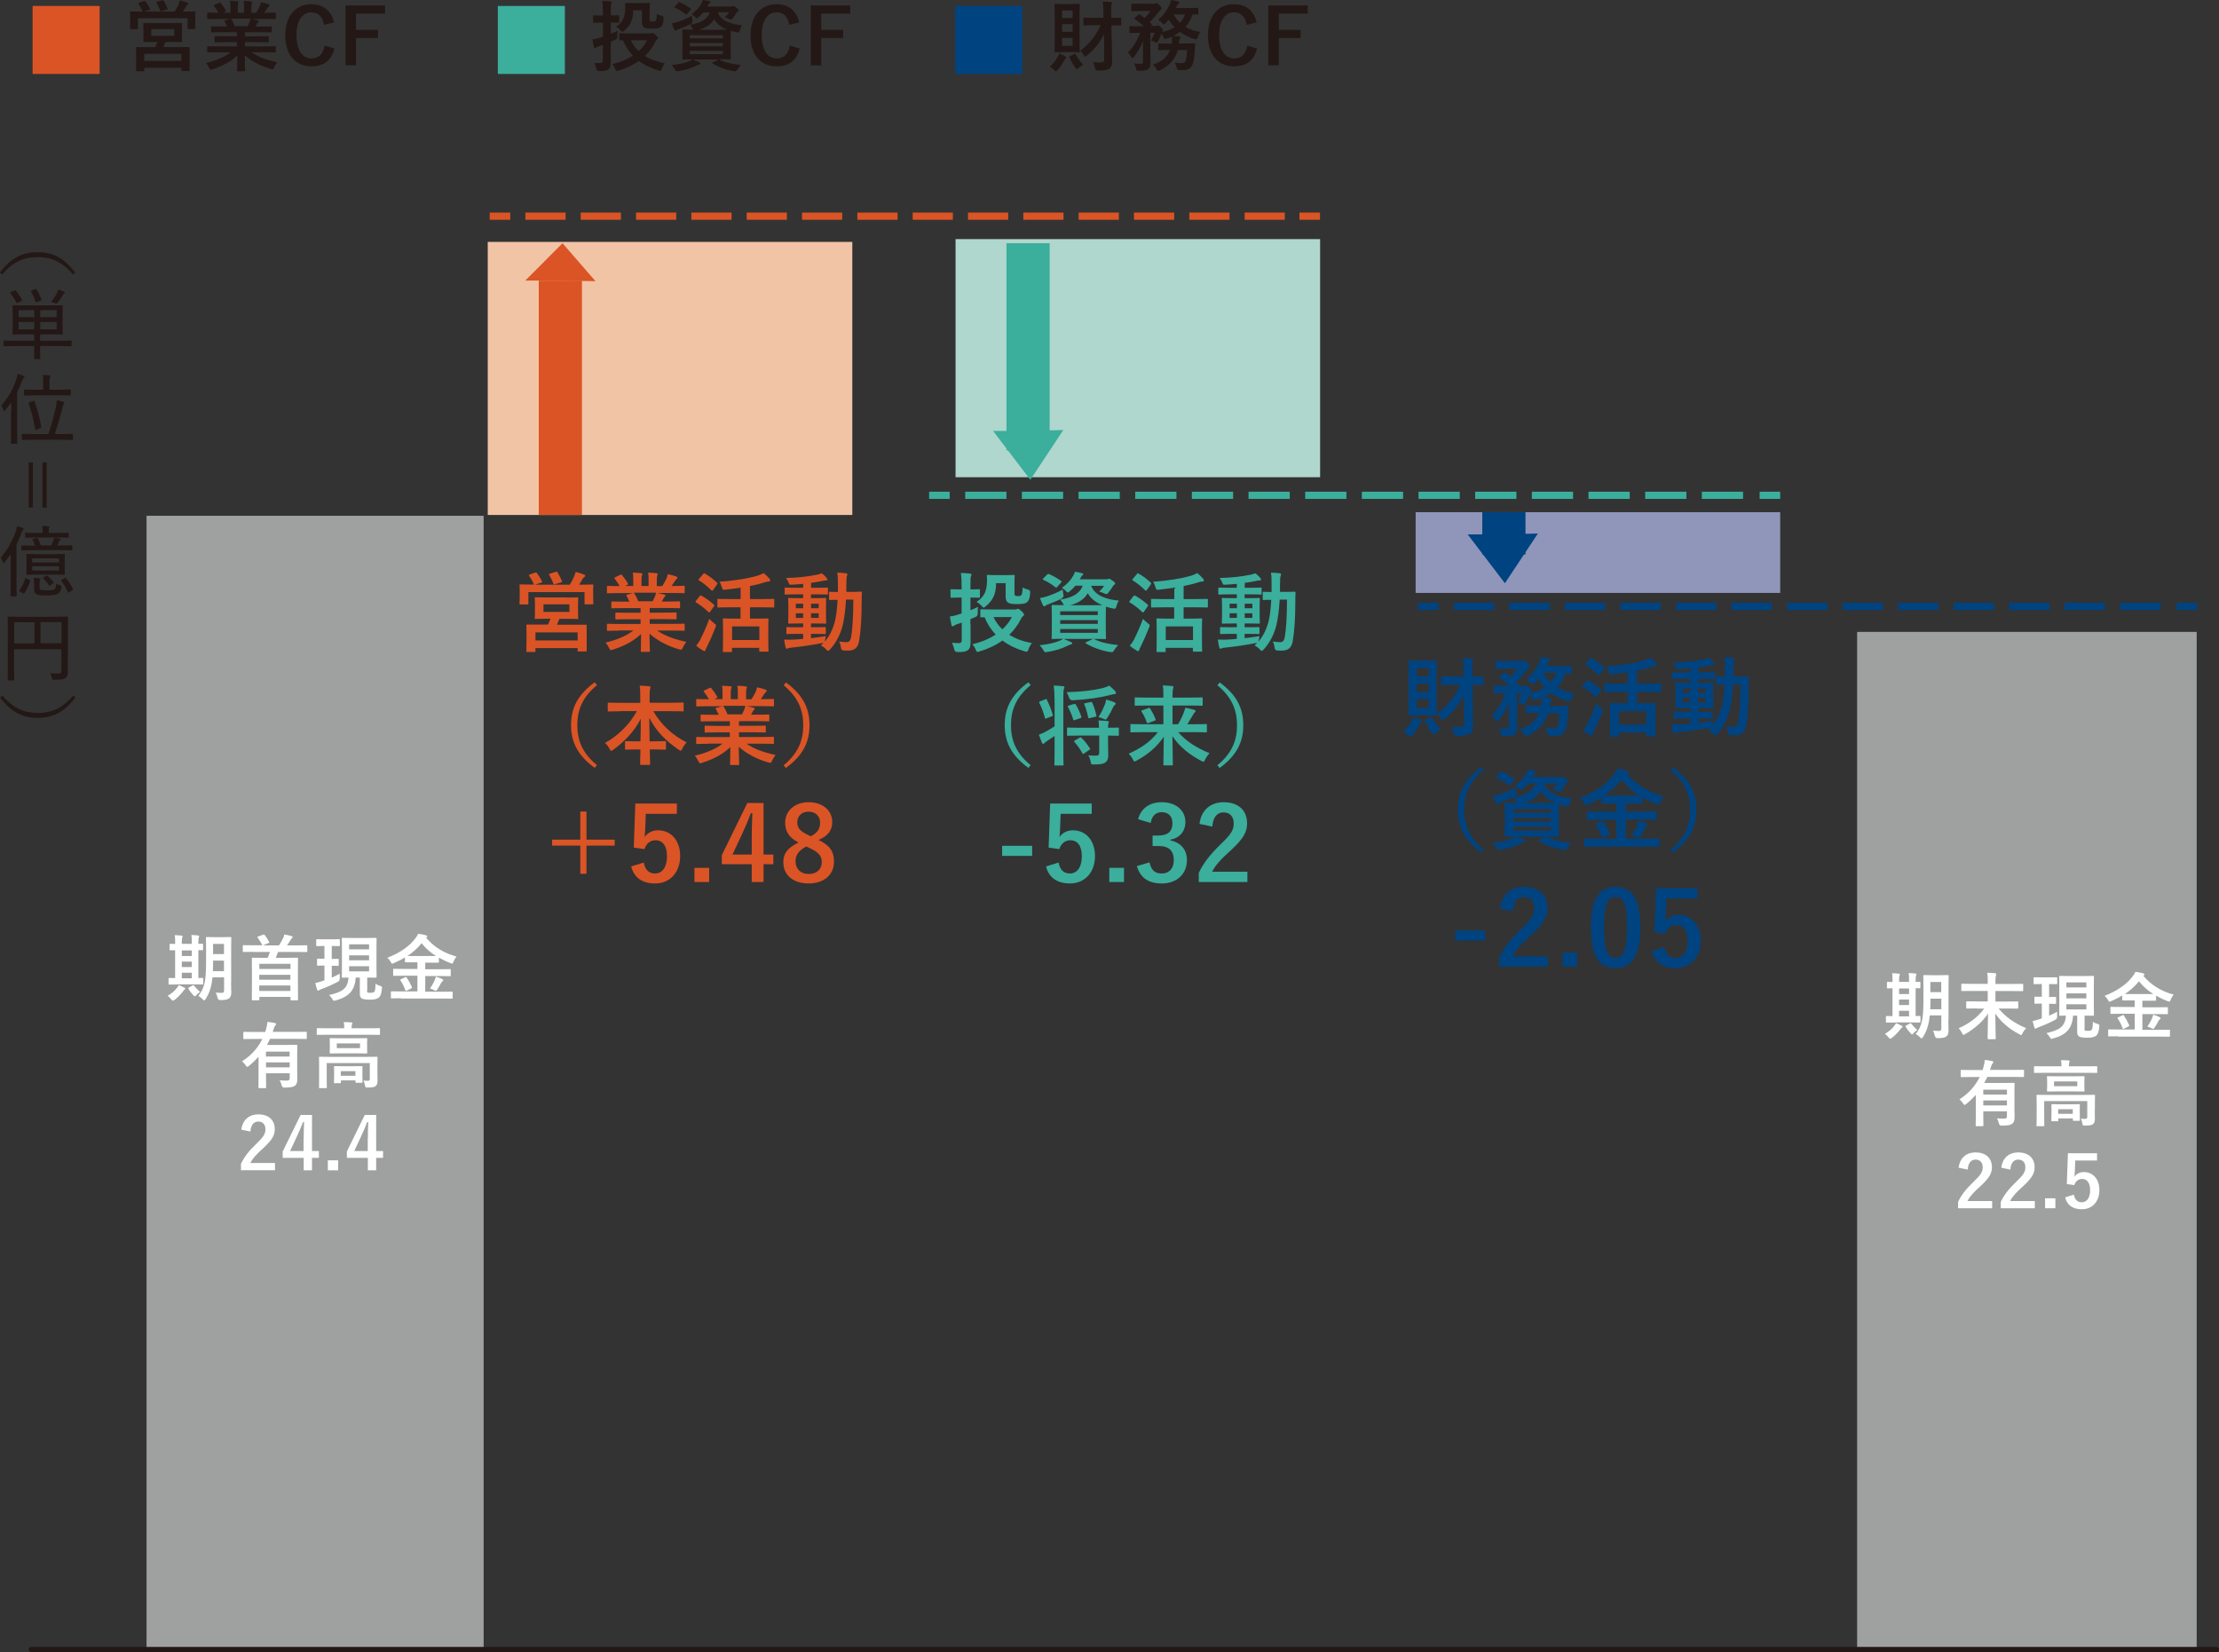
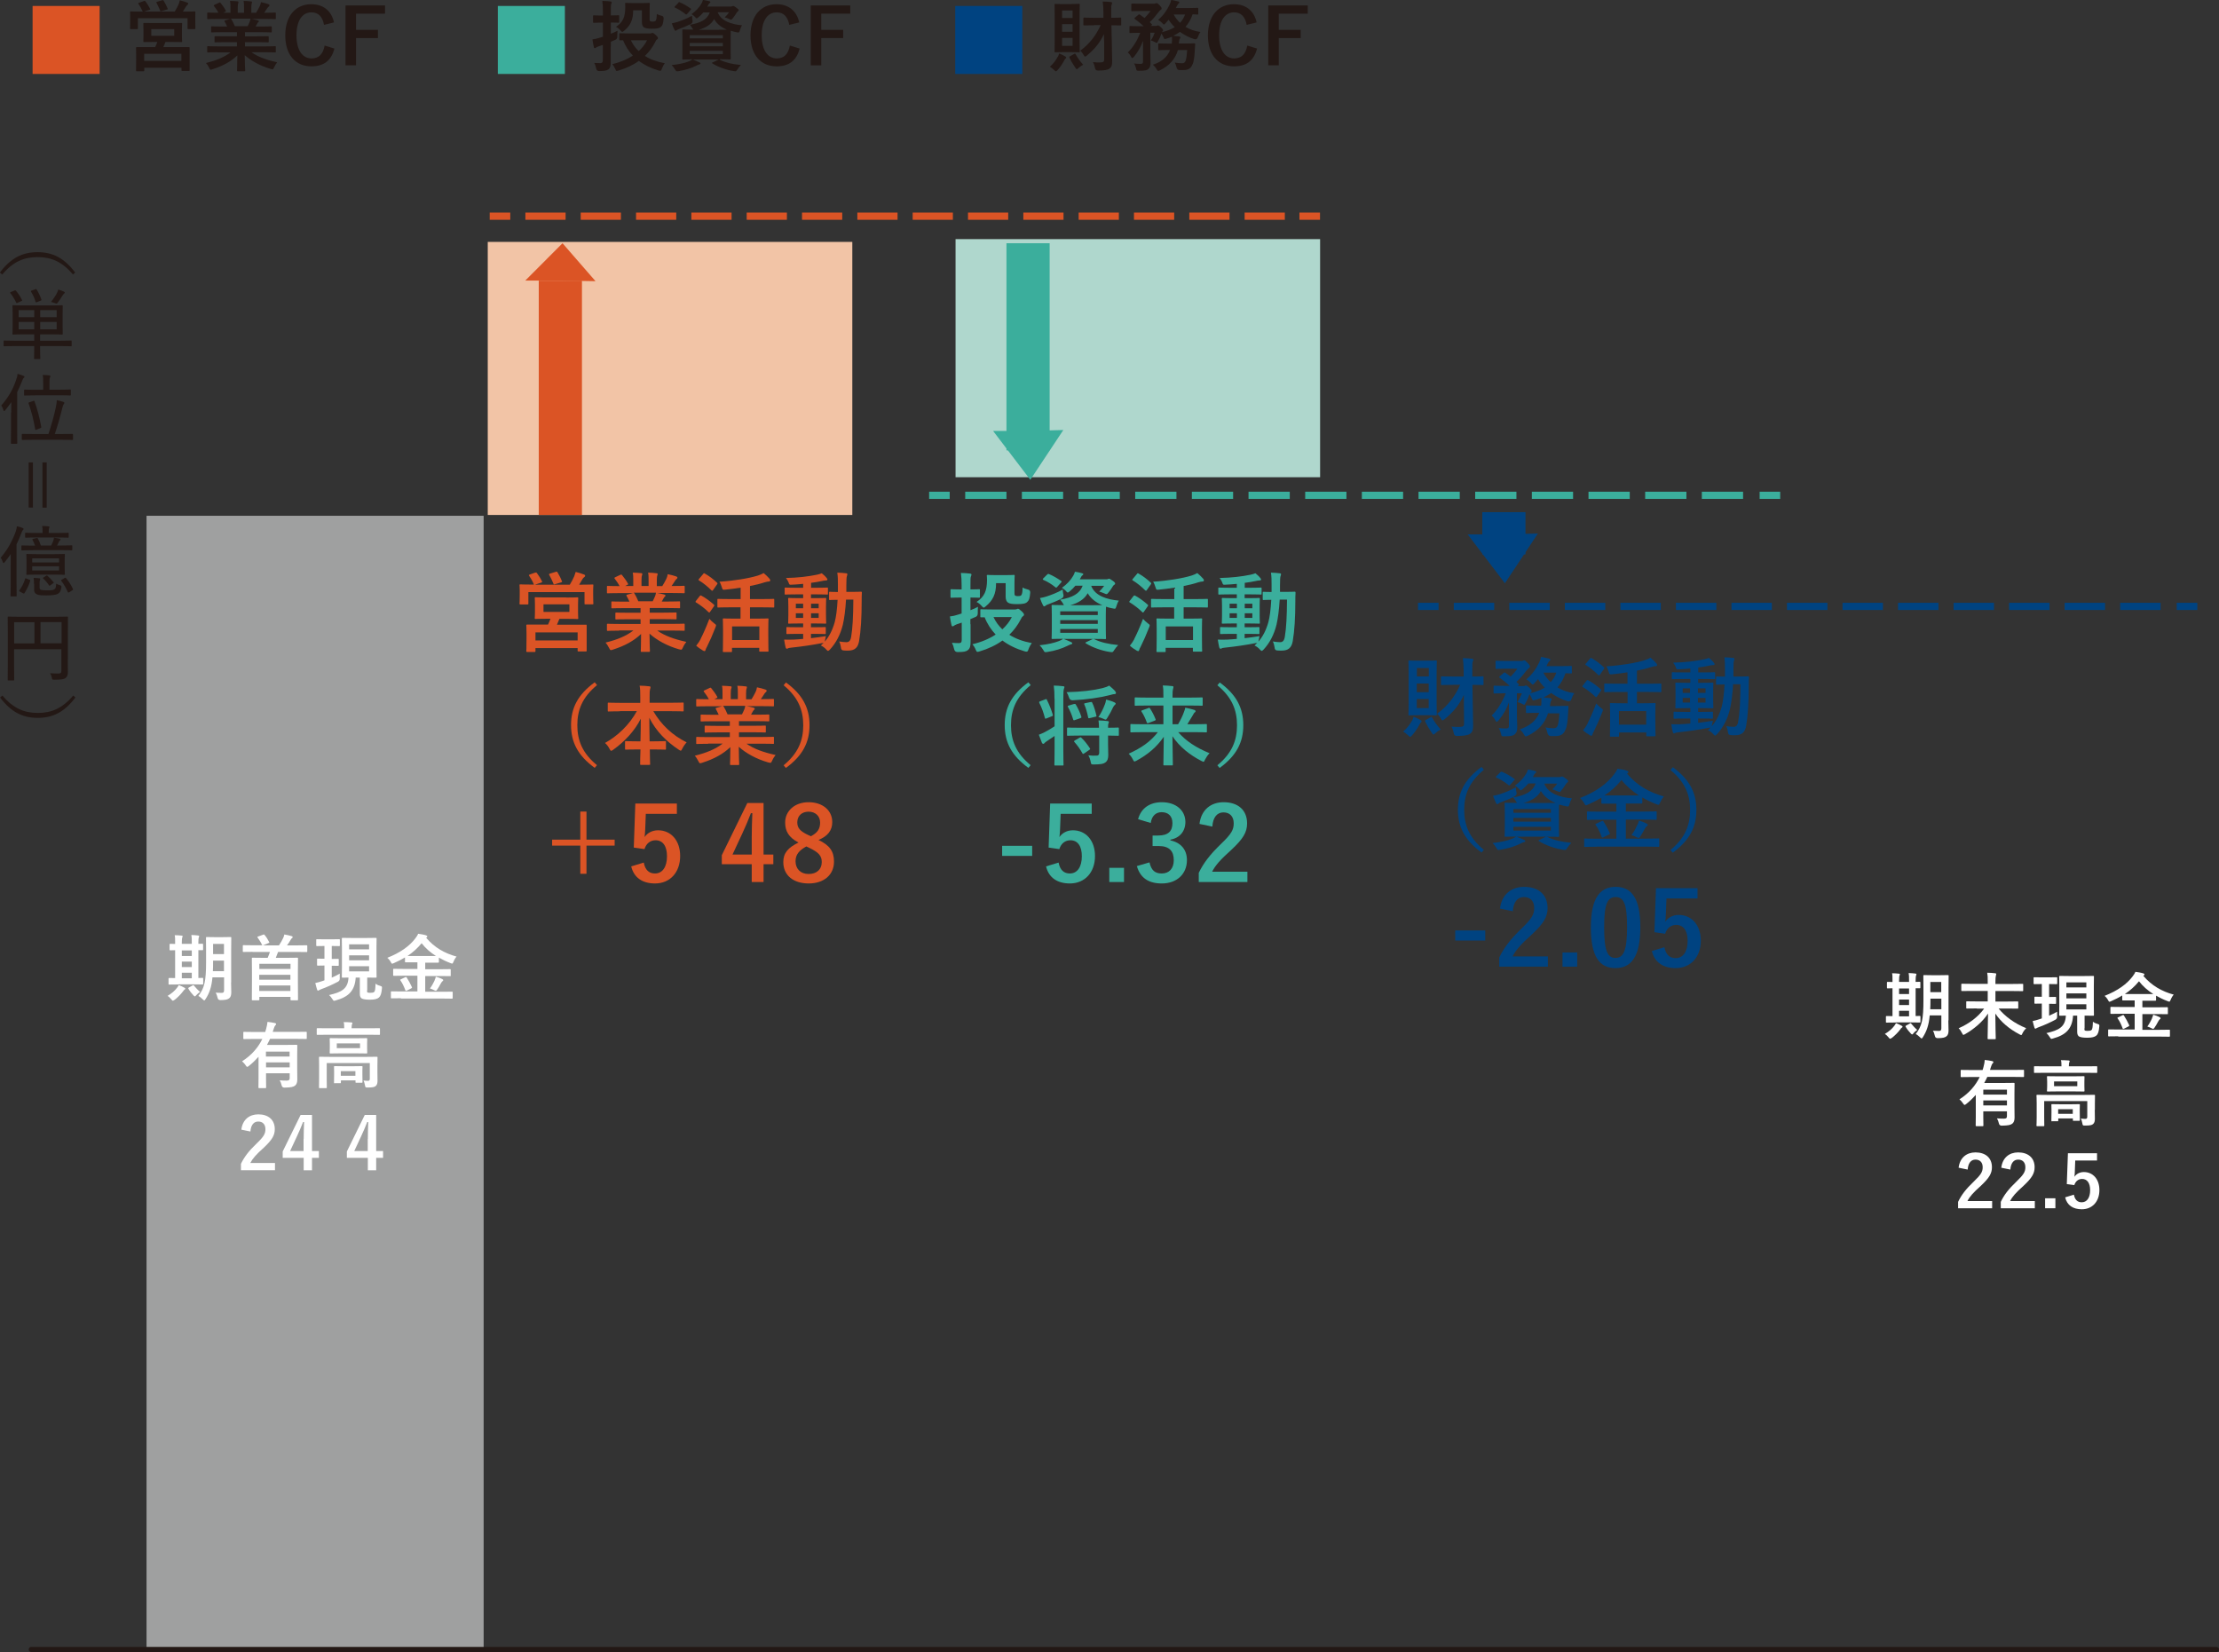
<svg xmlns="http://www.w3.org/2000/svg" id="_レイヤー_2" viewBox="0 0 215.78 160.63">
  <rect x="0" y="0" width="215.78" height="160.63" fill="#333333" stroke="none" />
  <defs>
    <style>.cls-1{fill:#3bae9c;}.cls-2{stroke-dasharray:3.93 1.47;}.cls-2,.cls-3{stroke:#004381;}.cls-2,.cls-3,.cls-4,.cls-5,.cls-6,.cls-7,.cls-8{fill:none;}.cls-2,.cls-3,.cls-5,.cls-6,.cls-7,.cls-8{stroke-miterlimit:10;stroke-width:.7px;}.cls-9{fill:#fff;}.cls-4{stroke:#231815;stroke-linecap:round;stroke-linejoin:round;stroke-width:.5px;}.cls-5,.cls-8{stroke:#db5425;}.cls-10{fill:#9095ba;}.cls-11{fill:#231815;}.cls-12{fill:#db5425;}.cls-6{stroke-dasharray:4.01 1.5;}.cls-6,.cls-7{stroke:#3bae9c;}.cls-13{fill:#afd7cd;}.cls-14{fill:#9fa0a0;}.cls-15{fill:#f2c4a6;}.cls-8{stroke-dasharray:3.91 1.47;}.cls-16{fill:#004381;}</style>
  </defs>
  <g id="_共通">
    <rect class="cls-16" x="92.89" y=".58" width="6.52" height="6.61" />
    <path class="cls-11" d="M102.88,5.51c.05-.11.08-.2.11-.31.23.08.44.2.6.29.06.04.09.06.09.1s-.02.08-.07.11c-.04.02-.07.08-.13.19-.19.35-.37.62-.63.91-.08.08-.12.13-.17.13s-.08-.04-.17-.12c-.14-.14-.29-.24-.42-.32.37-.33.58-.62.77-.98ZM104.19.39c.51,0,.68-.02.73-.02.08,0,.08,0,.08.08,0,.05-.02.36-.02,1.01v2.54c0,.66.02.96.02,1.01,0,.08,0,.08-.08.08-.05,0-.22-.02-.73-.02h-.83c-.51,0-.68.02-.73.02-.08,0-.08,0-.08-.08,0-.04.01-.35.01-1.01V1.47c0-.65-.01-.96-.01-1.01,0-.07,0-.08.08-.08.04,0,.22.02.73.02h.83ZM103.28,1.02v.73h1.02v-.73h-1.02ZM104.3,3.09v-.74h-1.02v.74h1.02ZM104.3,3.69h-1.02v.77h1.02v-.77ZM104.45,5.25c.09-.05.1-.05.14.02.2.35.44.69.74,1.03-.17.08-.31.18-.45.31-.09.08-.14.12-.17.12s-.07-.04-.14-.14c-.22-.33-.41-.63-.57-.98-.04-.08-.03-.1.07-.15l.38-.21ZM106.38,2.46c-.68,0-.91.01-.95.01-.08,0-.08,0-.08-.08v-.59c0-.08,0-.09.08-.09.04,0,.28.02.95.02h.92v-.54c-.01-.47-.02-.7-.07-1.04.28,0,.53.02.79.05.08,0,.12.04.12.08,0,.07-.02.1-.04.16-.04.09-.05.24-.04.73v.56c.63,0,.85-.02.89-.02.08,0,.08,0,.08.09v.59c0,.07,0,.08-.08.08-.04,0-.25-.01-.87-.01l.04,2c0,.53.03,1.1.03,1.48s-.05.58-.26.73c-.2.14-.54.19-1.13.19q-.23,0-.28-.23c-.04-.23-.12-.46-.2-.59.29.03.54.04.71.03.32-.01.38-.07.38-.3v-1.72c-.02-.21-.02-.47-.02-.74-.38.82-.88,1.45-1.66,2.09-.08.07-.13.1-.17.1-.05,0-.09-.04-.15-.16-.1-.17-.2-.31-.33-.41.86-.62,1.53-1.45,1.99-2.49h-.63Z" />
    <path class="cls-11" d="M114.55,4.86c-.27.9-.85,1.53-1.74,1.97-.09.04-.14.06-.18.06-.06,0-.09-.04-.17-.17-.09-.17-.22-.32-.35-.43.8-.26,1.39-.7,1.67-1.43h-.13c-.67,0-.89.02-.93.02-.08,0-.09,0-.09-.08v-.49c0-.08,0-.09.09-.09.04,0,.26.02.93.02h.29c.02-.09.02-.19.03-.29,0-.11,0-.24,0-.38-.19.08-.38.14-.58.2-.17.04-.18.04-.25-.14-.06-.14-.14-.27-.2-.37-.08.25-.17.47-.33.75-.07.11-.09.16-.13.16-.03,0-.07-.02-.13-.06-.15-.08-.32-.15-.44-.18.19-.29.29-.51.38-.75h-.43v1.95c0,.34.02.65.02.95,0,.32-.04.48-.24.65-.13.11-.32.15-.89.15-.23,0-.23,0-.28-.23-.04-.19-.11-.36-.2-.48.23.03.41.04.62.04s.26-.06.26-.22v-1.32c0-.23,0-.47,0-.7-.19.52-.45,1.03-.88,1.55-.07.07-.11.12-.16.12s-.08-.05-.13-.14c-.08-.16-.2-.31-.31-.4.52-.49.95-1.23,1.21-1.91h-.08c-.63,0-.84.02-.89.02-.08,0-.08,0-.08-.09v-.5c0-.08,0-.09.08-.09.04,0,.25.02.89.02h.41c-.26-.26-.54-.47-.85-.7-.03-.02-.05-.04-.05-.06,0-.02.02-.04.06-.08l.31-.26c.08-.07.1-.07.17-.02l.45.32c.21-.22.4-.43.58-.68h-.96c-.59,0-.79.02-.83.02-.08,0-.08,0-.08-.08V.43c0-.08,0-.08.08-.08.04,0,.24.01.83.01h1.3c.07,0,.12-.01.15-.03.04-.02.07-.03.1-.03.06,0,.13.04.29.21.17.18.2.25.2.32,0,.06-.04.1-.11.14-.07.05-.13.12-.21.23-.25.33-.5.64-.84.95.06.06.12.13.19.19.05.05.05.08-.03.14l-.05.04h.47c.08,0,.1,0,.14-.03.03-.02.06-.02.1-.02.04,0,.12.04.26.17.18.17.22.24.22.31,0,.05-.02.08-.08.13-.02.02-.04.03-.05.05.48-.11.91-.27,1.26-.49-.23-.22-.43-.47-.59-.72l-.32.36c-.06.07-.1.1-.14.1-.04,0-.08-.03-.13-.1-.12-.14-.29-.27-.43-.35.53-.45.86-.95,1.1-1.45.08-.17.14-.32.17-.49.22.04.5.11.69.15.07.02.1.04.1.1,0,.04-.03.08-.08.11-.04.03-.1.12-.15.21-.04.08-.07.15-.11.22h1.28c.58,0,.77-.02.82-.02.08,0,.08,0,.08.08v.49c0,.07,0,.08-.08.08-.04,0-.16,0-.47-.02-.16.48-.4.89-.69,1.22.41.25.89.42,1.45.5-.11.15-.2.34-.26.53q-.09.23-.32.17c-.5-.16-.98-.4-1.41-.71-.21.15-.43.28-.66.38.19.02.39.04.57.06.09.01.13.04.13.09,0,.06-.02.1-.06.15-.04.05-.05.13-.07.31l-.02.14h.55c.68,0,.91-.02.95-.02.08,0,.09.02.09.1l-.03.46c-.04.74-.08,1.21-.25,1.53-.13.31-.35.51-.84.51-.13,0-.27,0-.43,0q-.21-.01-.26-.26c-.04-.17-.1-.33-.17-.47.22.04.44.07.65.07.19,0,.29-.03.36-.16.11-.18.15-.59.19-1.12h-.95ZM114.13,1.41c.16.3.37.57.62.81.21-.23.38-.5.49-.81h-1.11Z" />
    <path class="cls-11" d="M121.23,2.43c-.14-.81-.56-1.23-1.22-1.23-.86,0-1.46.75-1.46,2.24s.62,2.24,1.46,2.24c.7,0,1.12-.4,1.28-1.25l.95.29c-.31,1.2-1.06,1.73-2.25,1.73-1.51,0-2.53-1.09-2.53-3.01s1.03-3.03,2.53-3.03c1.19,0,1.97.67,2.21,1.77l-.98.24Z" />
    <path class="cls-11" d="M127.17,1.33h-2.82v1.57h2.13v.8h-2.13v2.65h-1.02V.53h3.84v.8Z" />
    <rect class="cls-12" x="3.17" y=".58" width="6.52" height="6.61" />
    <path class="cls-11" d="M13.98.11c.1-.04.12-.02.17.03.18.24.33.48.44.71.04.07.04.08-.07.11l-.53.17h3c.15-.26.28-.47.38-.72.04-.1.08-.22.12-.38.25.06.5.14.71.22.07.03.1.05.1.1,0,.06-.02.09-.07.13-.05.04-.11.1-.16.18-.1.17-.19.32-.29.47h.15c.69,0,.94-.02.99-.02.08,0,.08,0,.08.08,0,.05-.01.19-.01.4v.33c0,.66.01.78.01.83,0,.08,0,.08-.08.08h-.6c-.08,0-.08,0-.08-.08v-.98h-4.83v.97c0,.08,0,.09-.08.09h-.6c-.08,0-.08,0-.08-.09,0-.04.01-.17.01-.83v-.27c0-.26-.01-.4-.01-.45,0-.07,0-.08.08-.08.05,0,.3.02.99.02h.17s-.02-.02-.04-.06c-.1-.24-.24-.49-.38-.69-.05-.07-.04-.08.05-.11l.45-.16ZM16.66,2.24c.68,0,.92-.01.97-.01.07,0,.08,0,.08.09,0,.04-.02.17-.02.51v.66c0,.35.02.47.02.52,0,.08,0,.08-.08.08-.05,0-.29-.01-.97-.01h-.57c-.07.19-.14.35-.21.5h1.43c.74,0,1,0,1.05,0,.08,0,.08,0,.08.08,0,.04,0,.23,0,.58v.48c0,.89,0,1.05,0,1.1,0,.07,0,.08-.08.08h-.63c-.08,0-.08,0-.08-.08v-.23h-3.62v.26c0,.08,0,.08-.08.08h-.64c-.07,0-.08,0-.08-.08,0-.04.01-.21.01-1.11v-.41c0-.44-.01-.62-.01-.67,0-.08,0-.08.08-.08.05,0,.32,0,1.05,0h.73c.08-.16.15-.33.21-.5h-.31c-.68,0-.92.01-.97.01-.07,0-.08,0-.08-.08,0-.05.01-.17.01-.52v-.66c0-.35-.01-.47-.01-.51,0-.08,0-.09.08-.09.04,0,.29.01.97.01h1.67ZM14.02,5.92h3.62v-.69h-3.62v.69ZM14.71,3.48h2.23v-.65h-2.23v.65ZM15.77.03c.09-.03.11-.02.15.05.13.2.27.49.38.75.03.06.02.08-.08.1l-.5.15c-.11.03-.12.02-.15-.06-.11-.25-.22-.5-.35-.74-.04-.08-.02-.08.07-.11l.5-.15Z" />
    <path class="cls-11" d="M21.19,5.08c-.68,0-.9.02-.95.02-.08,0-.09,0-.09-.08v-.44c0-.08,0-.09.09-.09.05,0,.27.02.95.02h1.85v-.41h-1.06c-.73,0-.99.02-1.04.02-.08,0-.08,0-.08-.08v-.43c0-.08,0-.09.08-.09.04,0,.31.01,1.04.01h1.06v-.4h-1.41c-.72,0-.96.02-1.01.02-.08,0-.09,0-.09-.07v-.44c0-.07,0-.08.09-.08.04,0,.29.02,1.01.02h.46c-.08-.18-.16-.33-.24-.47-.04-.07-.05-.1.05-.13l.49-.14h-1.2c-.68,0-.9.02-.95.02-.08,0-.09,0-.09-.08v-.47c0-.08,0-.09.09-.09.05,0,.27.02.95.02h.05c-.12-.24-.26-.43-.43-.65-.04-.05-.03-.08.06-.13l.44-.2c.08-.04.1-.03.14.03.18.22.37.47.5.73.04.07.04.08-.06.13l-.18.09h.7v-.5c0-.26,0-.44-.04-.65.23,0,.53.02.73.04.06,0,.09.03.09.07,0,.04-.01.08-.03.13-.02.05-.04.17-.04.41v.5h.61v-.49c0-.27,0-.45-.04-.66.22,0,.52.02.72.05.07,0,.1.03.1.07s-.02.08-.03.12c-.02.05-.04.17-.04.41v.5h.46c.14-.21.24-.4.35-.62.05-.11.1-.23.13-.41.26.05.53.13.73.2.07.02.1.06.1.1,0,.06-.03.09-.08.13-.05.04-.09.09-.13.14-.1.16-.2.31-.31.46h.1c.68,0,.9-.02.95-.02.08,0,.08,0,.08.09v.47c0,.08,0,.08-.08.08-.04,0-.27-.02-.95-.02h-1.31c.2.04.37.08.59.14.06.02.1.04.1.09,0,.05-.04.09-.08.11-.04.02-.07.1-.1.16l-.14.24h.49c.72,0,.96-.02,1.01-.02.08,0,.08,0,.08.08v.44c0,.07,0,.07-.08.07-.04,0-.29-.02-1.01-.02h-1.52v.4h1.19c.74,0,.99-.01,1.04-.01.08,0,.08,0,.08.09v.43c0,.07,0,.08-.08.08-.04,0-.3-.02-1.04-.02h-1.19v.41h1.97c.68,0,.9-.02.95-.02.08,0,.08,0,.08.09v.44c0,.08,0,.08-.08.08-.04,0-.27-.02-.95-.02h-1.34c.63.44,1.42.74,2.5.98-.1.12-.2.28-.29.48-.06.14-.09.2-.17.2-.04,0-.09-.02-.17-.04-1.01-.29-1.91-.79-2.52-1.34,0,.89.04,1.36.04,1.49,0,.08,0,.08-.08.08h-.64c-.07,0-.07,0-.07-.08,0-.13.02-.56.03-1.46-.63.6-1.41,1.02-2.41,1.34-.08.03-.14.05-.17.05-.07,0-.1-.05-.17-.2-.1-.2-.2-.35-.3-.45,1-.25,1.76-.56,2.39-1.04h-1.22ZM24.08,2.55c.07-.13.13-.26.2-.44.04-.08.05-.16.08-.3h-1.92s.04.03.06.06c.11.19.23.41.34.68h1.23Z" />
    <path class="cls-11" d="M31.51,2.43c-.14-.81-.56-1.23-1.22-1.23-.86,0-1.46.75-1.46,2.24s.62,2.24,1.46,2.24c.7,0,1.12-.4,1.28-1.25l.95.29c-.31,1.2-1.06,1.73-2.25,1.73-1.51,0-2.53-1.09-2.53-3.01s1.03-3.03,2.53-3.03c1.19,0,1.97.67,2.21,1.77l-.98.24Z" />
    <path class="cls-11" d="M37.44,1.33h-2.82v1.57h2.13v.8h-2.13v2.65h-1.02V.53h3.84v.8Z" />
    <rect class="cls-1" x="48.41" y=".58" width="6.52" height="6.61" />
    <path class="cls-11" d="M59.39,4.51c0,.53,0,1.15,0,1.52s-.04.58-.24.72c-.17.12-.37.16-.88.16q-.24,0-.29-.23c-.05-.24-.12-.44-.2-.56.2.01.44.02.6.02s.24-.08.24-.29v-1.48c-.14.05-.28.1-.42.14-.13.04-.2.1-.24.12-.04.03-.08.05-.12.05-.04,0-.08-.02-.09-.09-.05-.21-.11-.5-.14-.76.24-.03.47-.08.74-.17.09-.03.18-.05.28-.09v-1.37h-.13c-.54,0-.71.02-.75.02-.08,0-.08,0-.08-.08v-.57c0-.07,0-.08.08-.08.04,0,.21.02.75.02h.13v-.35c0-.48-.01-.72-.06-1.07.28,0,.53.02.79.05.08,0,.12.04.12.08,0,.06-.02.1-.04.16-.04.09-.04.25-.04.76v.36c.52,0,.68-.02.72-.02.08,0,.09,0,.09.08v.57c0,.08,0,.08-.09.08-.04,0-.2-.02-.72-.02v1.09c.22-.08.44-.18.65-.29-.02.14-.02.36-.02.56q0,.23-.17.31l-.46.2v.44ZM63.19,3.26c.09,0,.14-.02.18-.04.03-.01.05-.02.09-.02.06,0,.14.05.3.2.17.15.22.25.22.3,0,.06-.02.09-.09.14-.08.04-.11.1-.2.29-.25.5-.59.93-.98,1.31.53.34,1.18.57,1.94.71-.11.13-.22.34-.29.54-.05.15-.08.19-.16.19-.04,0-.09,0-.17-.03-.72-.21-1.36-.52-1.91-.93-.56.41-1.22.71-1.97.94-.08.02-.14.04-.17.04-.07,0-.09-.04-.15-.19-.08-.17-.18-.35-.29-.47.76-.18,1.44-.47,2-.83-.4-.42-.72-.92-.95-1.49-.18,0-.27,0-.29,0-.08,0-.08,0-.08-.08v-.53c0-.08,0-.08.08-.08.04,0,.28.02.95.02h1.93ZM61.57,1.01c0,.93-.27,1.48-.88,1.98-.09.08-.13.11-.18.11s-.09-.04-.17-.14c-.14-.16-.3-.29-.44-.35.67-.44.9-.95.9-1.91,0-.18-.01-.29-.01-.34,0-.08,0-.08.09-.08.04,0,.2.02.71.02h.78c.52,0,.68-.02.73-.02.08,0,.09,0,.09.08,0,.04-.02.23-.02.61v.83c0,.14,0,.2.04.24.03.04.1.06.24.06.21,0,.27-.03.32-.11.06-.1.09-.25.1-.64.1.08.3.14.49.19q.19.05.17.28c-.04.5-.11.65-.25.78-.15.15-.37.19-.91.19-.36,0-.61-.04-.74-.12s-.21-.26-.21-.51v-1.16h-.84ZM61.35,3.92c.19.4.44.75.76,1.05.35-.32.62-.67.81-1.05h-1.57Z" />
    <path class="cls-11" d="M70,5.82c.52.26,1.21.42,2.05.5-.13.12-.25.28-.37.47-.08.11-.1.14-.17.14-.03,0-.07,0-.18-.02-.67-.1-1.5-.39-2.05-.74-.07-.04-.07-.08.04-.11l.57-.27h-2.52c.27.1.43.18.64.28.08.02.11.06.11.1s-.04.08-.11.09c-.08.01-.18.07-.31.13-.46.23-1.07.43-1.71.53-.06,0-.11.01-.15.01-.09,0-.11-.03-.19-.16-.11-.19-.23-.33-.34-.44.68-.07,1.28-.2,1.69-.37.1-.04.22-.1.34-.19-.62,0-.86.02-.91.02-.07,0-.08,0-.08-.09,0-.04.01-.25.01-.74v-1.28c0-.49-.01-.69-.01-.74,0-.08,0-.08.08-.08.05,0,.3.02.98.02-.02-.03-.04-.07-.07-.12-.08-.13-.18-.28-.26-.35,1.08-.19,1.69-.51,1.94-1.2h-.63c-.14.17-.3.33-.48.47-.09.07-.13.1-.17.1-.05,0-.09-.05-.17-.15-.1-.1-.22-.2-.33-.25.43-.31.76-.65.98-1.05.05-.09.1-.21.14-.34.23.04.42.08.59.12.09.02.13.05.13.08,0,.05-.02.07-.07.11-.06.04-.1.1-.15.2l-.08.14h2.22c.1,0,.15,0,.19-.03.03-.01.07-.03.11-.03.05,0,.1.02.28.15.2.14.25.2.25.26,0,.04-.02.07-.06.1-.05.03-.09.06-.13.14-.13.21-.24.36-.37.53-.08.1-.12.15-.18.15-.05,0-.11-.02-.2-.07-.17-.08-.32-.13-.42-.15.17-.16.33-.35.43-.5h-1.11c.33.87,1.37,1.18,2.37,1.27-.09.12-.17.32-.21.49-.07.23-.08.23-.3.19-.21-.04-.41-.09-.59-.15,0,.1-.01.31-.01.68v1.28c0,.48.01.69.01.74,0,.08,0,.09-.08.09-.04,0-.31-.02-1.01-.02l.05.02ZM67.34,1.97q.05.25-.16.36c-.37.19-.8.37-1.17.5-.1.04-.17.07-.2.1-.04.04-.07.06-.11.06-.04,0-.08-.02-.11-.08-.1-.18-.19-.42-.26-.64.19-.04.36-.08.56-.14.44-.14.96-.35,1.4-.6,0,.13.03.28.05.43ZM65.95.27c.07-.07.08-.08.16-.04.32.13.71.35,1.04.59.04.03.05.04.05.07,0,.02-.01.04-.05.08l-.32.37c-.07.08-.1.09-.16.04-.33-.26-.68-.49-1.02-.63-.04-.02-.06-.04-.06-.06s.02-.04.05-.08l.32-.32ZM67.07,3.42v.31h3.22v-.31h-3.22ZM70.29,4.5v-.32h-3.22v.32h3.22ZM70.29,4.94h-3.22v.32h3.22v-.32ZM69.92,2.89c.36,0,.6,0,.77,0-.54-.23-.98-.56-1.25-1.03-.27.5-.77.83-1.5,1.04h1.99Z" />
    <path class="cls-11" d="M76.75,2.43c-.14-.81-.56-1.23-1.22-1.23-.86,0-1.46.75-1.46,2.24s.62,2.24,1.46,2.24c.7,0,1.12-.4,1.28-1.25l.95.29c-.31,1.2-1.06,1.73-2.25,1.73-1.51,0-2.53-1.09-2.53-3.01s1.03-3.03,2.53-3.03c1.19,0,1.97.67,2.21,1.77l-.98.24Z" />
    <path class="cls-11" d="M82.68,1.33h-2.82v1.57h2.13v.8h-2.13v2.65h-1.02V.53h3.84v.8Z" />
    <rect class="cls-14" x="14.25" y="50.15" width="32.78" height="110.26" />
    <rect class="cls-15" x="47.43" y="23.52" width="35.45" height="26.55" />
    <path class="cls-11" d="M7.1,26.69c-1.06-1.25-2.12-1.69-3.44-1.69s-2.39.44-3.44,1.69l-.23-.19c1.07-1.42,2.19-1.98,3.66-1.98s2.59.56,3.66,1.98l-.22.19Z" />
    <path class="cls-11" d="M1.37,33.65c-.68,0-.92.02-.95.02-.06,0-.07,0-.07-.07v-.41c0-.07,0-.08.07-.08.04,0,.27.02.95.02h1.96v-.62h-.98c-.74,0-1.01.02-1.06.02-.07,0-.08,0-.08-.07,0-.04.02-.24.02-.74v-1.23c0-.51-.02-.7-.02-.74,0-.06,0-.07.08-.07.04,0,.32.02,1.06.02h2.62c.75,0,1.01-.02,1.06-.02.06,0,.07,0,.07.07,0,.05-.01.23-.01.74v1.23c0,.5.01.7.01.74,0,.06,0,.07-.07.07-.04,0-.31-.02-1.06-.02h-1.07v.62h2.05c.68,0,.92-.02.95-.02.07,0,.07,0,.07.08v.41c0,.06,0,.07-.07.07-.04,0-.27-.02-.95-.02h-2.05v.19c0,.67.02.96.02,1,0,.06,0,.07-.08.07h-.47c-.05,0-.06,0-.06-.07,0-.04.02-.33.02-1v-.19h-1.96ZM1.42,28.24c.07-.02.09-.02.14.04.23.27.41.55.57.87.03.06.03.09-.04.12l-.38.17c-.1.05-.11.04-.14-.03-.15-.32-.35-.64-.56-.9-.02-.02-.03-.04-.03-.05,0-.03.03-.04.08-.07l.36-.14ZM3.33,30.84v-.68h-1.52v.68h1.52ZM3.33,32.02v-.72h-1.52v.72h1.52ZM3.42,28.11c.08-.03.1-.02.14.04.19.29.33.6.46.95.02.07.02.1-.06.13l-.35.14c-.05.02-.08.03-.11.03s-.03-.02-.04-.05c-.1-.37-.27-.7-.44-.99-.04-.06-.02-.08.08-.12l.33-.11ZM3.91,30.16v.68h1.6v-.68h-1.6ZM5.51,31.3h-1.6v.72h1.6v-.72ZM5.48,28.6c.08-.14.14-.29.19-.45.19.06.39.13.55.21.04.02.08.05.08.09,0,.04-.03.08-.08.11-.04.03-.11.13-.15.19-.13.23-.29.44-.46.68-.04.06-.08.09-.12.09-.04,0-.08-.02-.15-.05-.1-.04-.27-.09-.38-.11.23-.29.38-.52.53-.77Z" />
    <path class="cls-11" d="M1.09,40.1c0-.28,0-.65.01-1-.19.27-.38.53-.59.78-.04.06-.08.09-.11.09s-.04-.03-.07-.1c-.05-.19-.13-.34-.21-.44.7-.79,1.16-1.61,1.46-2.53.08-.22.12-.39.13-.55.21.06.38.11.57.19.06.02.1.05.1.1,0,.05-.02.08-.08.11-.04.04-.09.11-.15.29-.14.36-.3.73-.48,1.09v3.79c0,.77.01,1.13.01,1.16,0,.06,0,.07-.06.07h-.49c-.06,0-.07,0-.07-.07,0-.04.01-.39.01-1.16v-1.82ZM3.25,42.76c-.76,0-1.01.02-1.06.02-.06,0-.07,0-.07-.07v-.44c0-.07,0-.08.07-.08.05,0,.3.01,1.06.01h1.46c.3-.9.55-1.79.71-2.55.06-.3.1-.52.11-.74.22.04.42.1.64.17.07.02.09.05.09.1,0,.04-.03.08-.07.13-.04.07-.08.15-.12.32-.22.91-.47,1.78-.74,2.57h.65c.76,0,1.01-.01,1.05-.01.06,0,.07,0,.07.08v.44c0,.06,0,.07-.07.07-.04,0-.29-.02-1.05-.02h-2.73ZM3.45,38.44c-.74,0-.99.02-1.03.02-.07,0-.08,0-.08-.07v-.44c0-.06,0-.07.08-.07.04,0,.29.02,1.03.02h.75v-.67c0-.34,0-.55-.05-.77.24,0,.46.02.64.04.06,0,.11.04.11.08s-.02.08-.04.13c-.04.09-.05.19-.05.47v.71h.97c.74,0,.99-.02,1.03-.02.08,0,.08,0,.08.07v.44c0,.06,0,.07-.08.07-.04,0-.29-.02-1.03-.02h-2.32ZM3.24,38.98c.07-.02.1-.02.12.05.29.83.47,1.51.65,2.47.02.07,0,.09-.08.13l-.37.14c-.11.05-.13.04-.14-.04-.17-.98-.35-1.68-.64-2.51-.02-.07,0-.08.09-.11l.36-.12Z" />
    <path class="cls-11" d="M3.2,49.35h-.41v-4.39h.41v4.39ZM4.54,49.36h-.41v-4.4h.41v4.4Z" />
    <path class="cls-11" d="M1.04,54.95c0-.3,0-.71,0-1.07-.18.26-.38.53-.59.79-.04.05-.08.08-.1.08s-.05-.03-.08-.1c-.05-.17-.14-.34-.2-.43.65-.75,1.11-1.58,1.46-2.54.06-.18.1-.35.11-.51.21.05.38.09.55.16.07.02.1.05.1.1s-.02.08-.07.12c-.05.04-.08.12-.15.3-.13.37-.29.72-.46,1.07v3.84c0,.77.01,1.13.01,1.16,0,.07,0,.07-.07.07h-.47c-.05,0-.06,0-.06-.07,0-.04.02-.39.02-1.16v-1.79ZM2.87,56.37c.08.02.08.04.07.1-.13.45-.31.8-.56,1.2-.04.05-.05.06-.13.02l-.32-.17c-.08-.04-.08-.06-.05-.11.24-.32.44-.71.56-1.12.02-.07.03-.08.12-.04l.32.13ZM3.21,53.5c-.75,0-1.01.02-1.05.02-.07,0-.08,0-.08-.06v-.35c0-.07,0-.08.08-.08.04,0,.3.02,1.05.02h.2c-.07-.21-.16-.39-.25-.56-.03-.06-.02-.08.07-.1l.32-.08c.09-.02.1,0,.13.05.11.19.2.41.29.68h1.01c.08-.15.13-.29.19-.43.04-.09.06-.19.08-.33.22.03.39.06.55.1.07.02.09.04.09.08,0,.04-.03.06-.06.08-.04.03-.07.08-.1.14-.06.13-.12.25-.18.36h.37c.76,0,1.01-.02,1.04-.02.06,0,.07,0,.07.08v.35c0,.05,0,.06-.07.06-.03,0-.29-.02-1.04-.02h-2.7ZM3.52,52.26c-.72,0-.97.02-1.01.02-.06,0-.07,0-.07-.07v-.34c0-.06,0-.07.07-.07.04,0,.29.02,1.01.02h.62v-.15c0-.22,0-.36-.04-.53.23,0,.41.02.61.04.07,0,.1.04.1.06,0,.04-.02.07-.04.13-.02.05-.03.14-.03.29v.16h.86c.72,0,.97-.02,1.01-.02.06,0,.07,0,.07.07v.34c0,.06,0,.07-.07.07-.05,0-.29-.02-1.01-.02h-2.06ZM5.26,53.88c.69,0,.93-.02.97-.02.07,0,.08,0,.08.08,0,.04-.02.18-.02.59v.69c0,.41.02.55.02.59,0,.08,0,.08-.08.08-.04,0-.28-.02-.97-.02h-1.65c-.69,0-.93.02-.98.02-.06,0-.07,0-.07-.08,0-.04.02-.17.02-.59v-.69c0-.41-.02-.55-.02-.59,0-.07,0-.08.07-.08.04,0,.29.02.98.02h1.65ZM3.13,54.29v.4h2.61v-.4h-2.61ZM5.74,55.06h-2.61v.41h2.61v-.41ZM3.3,56.75c0-.22,0-.37-.03-.56.18,0,.36.02.55.04.07,0,.09.03.09.07s0,.07-.02.09c-.03.05-.04.14-.04.33v.38c0,.15.04.23.17.26.16.03.34.04.57.04.32,0,.53,0,.68-.09.13-.06.18-.2.19-.56.1.06.22.11.38.15q.16.04.13.2c-.06.41-.17.54-.36.65-.2.1-.59.14-1.1.14-.39,0-.68,0-.89-.09-.17-.06-.3-.18-.3-.46v-.59ZM4.48,55.99s.05-.04.08-.04c.01,0,.04.02.06.04.21.18.38.37.58.61.04.05.04.07-.04.12l-.26.19s-.07.05-.09.05c-.01,0-.03-.02-.04-.04-.18-.27-.36-.48-.57-.67-.04-.04-.03-.06.04-.11l.25-.16ZM6.73,57.58s-.06.04-.08.04-.04-.02-.06-.06c-.19-.42-.39-.77-.63-1.08-.04-.05-.04-.07.04-.11l.28-.17c.08-.04.09-.04.13,0,.26.3.49.65.68,1.06.03.06.03.08-.05.13l-.3.19Z" />
    <path class="cls-11" d="M6.59,64.12c0,.63.01,1,.01,1.25,0,.26-.06.43-.22.55-.15.12-.39.17-1.1.17-.2,0-.2,0-.24-.19-.03-.17-.09-.32-.17-.44.27.02.62.03.78.03.25,0,.32-.06.32-.27v-2.09H1.37v1.65c0,.86.01,1.26.01,1.31,0,.06,0,.07-.07.07h-.49c-.06,0-.07,0-.07-.07,0-.05.01-.47.01-1.44v-3.18c0-.98-.01-1.4-.01-1.45,0-.07,0-.07.07-.07.05,0,.31.02,1.04.02h3.63c.74,0,1-.02,1.04-.02.07,0,.08,0,.08.07,0,.05-.01.51-.01,1.47v2.65ZM3.35,62.56v-2.06h-1.97v2.06h1.97ZM3.94,60.49v2.06h2.05v-2.06h-2.05Z" />
    <path class="cls-11" d="M7.33,67.82c-1.07,1.42-2.19,1.98-3.66,1.98s-2.59-.56-3.66-1.98l.23-.19c1.05,1.25,2.12,1.69,3.44,1.69s2.38-.44,3.44-1.69l.22.19Z" />
    <rect class="cls-12" x="52.39" y="27.29" width="4.2" height="22.78" />
    <path class="cls-12" d="M52.02,55.69c.11-.04.14-.03.19.03.2.27.37.54.49.8.04.08.04.08-.08.13l-.6.2h3.39c.17-.29.31-.54.43-.82.04-.11.09-.25.14-.42.29.07.57.15.81.25.08.03.11.06.11.11,0,.07-.03.1-.08.14-.06.04-.13.11-.18.2-.12.2-.21.37-.32.54h.17c.78,0,1.06-.02,1.12-.02.08,0,.09,0,.09.09,0,.05-.02.21-.02.45v.37c0,.75.02.88.02.93,0,.08,0,.09-.09.09h-.68c-.08,0-.09,0-.09-.09v-1.1h-5.46v1.1c0,.09,0,.1-.09.1h-.68c-.08,0-.09,0-.09-.1,0-.05.02-.19.02-.94v-.31c0-.3-.02-.45-.02-.51,0-.08,0-.09.09-.09.06,0,.34.02,1.12.02h.2s-.03-.03-.04-.07c-.11-.27-.27-.55-.43-.78-.05-.08-.04-.09.06-.13l.51-.18ZM55.05,58.1c.76,0,1.04-.02,1.1-.02.08,0,.08,0,.08.1,0,.04-.02.19-.02.58v.75c0,.39.02.54.02.59,0,.08,0,.09-.08.09-.06,0-.33-.02-1.1-.02h-.65c-.08.21-.16.4-.24.57h1.62c.83,0,1.13,0,1.19,0,.08,0,.08,0,.08.09,0,.05,0,.25,0,.65v.54c0,1,0,1.19,0,1.24,0,.08,0,.08-.08.08h-.71c-.08,0-.09,0-.09-.08v-.25h-4.1v.29c0,.08,0,.09-.08.09h-.72c-.08,0-.09,0-.09-.09,0-.05.02-.24.02-1.26v-.46c0-.5-.02-.71-.02-.76,0-.08,0-.09.09-.09.06,0,.36,0,1.19,0h.83c.08-.18.17-.37.24-.57h-.35c-.77,0-1.05.02-1.1.02-.08,0-.08,0-.08-.09,0-.06.02-.2.02-.59v-.75c0-.39-.02-.54-.02-.58,0-.09,0-.1.08-.1.05,0,.32.02,1.1.02h1.89ZM52.07,62.27h4.1v-.78h-4.1v.78ZM52.85,59.5h2.52v-.74h-2.52v.74ZM54.05,55.6c.1-.03.13-.02.17.06.14.23.31.55.42.85.03.07.03.08-.09.12l-.57.17c-.13.03-.14.03-.17-.07-.12-.28-.25-.57-.4-.83-.05-.08-.03-.09.08-.13l.56-.17Z" />
    <path class="cls-12" d="M60.19,61.32c-.76,0-1.02.02-1.07.02-.09,0-.1,0-.1-.09v-.5c0-.09,0-.1.1-.1.05,0,.31.02,1.07.02h2.1v-.46h-1.2c-.83,0-1.12.02-1.17.02-.08,0-.08,0-.08-.09v-.48c0-.09,0-.1.08-.1.05,0,.35.02,1.17.02h1.2v-.45h-1.6c-.82,0-1.09.02-1.14.02-.09,0-.1,0-.1-.08v-.5c0-.08,0-.09.1-.09.05,0,.32.02,1.14.02h.52c-.09-.2-.18-.37-.27-.54-.04-.08-.05-.11.06-.14l.55-.15h-1.36c-.76,0-1.02.02-1.07.02-.09,0-.1,0-.1-.09v-.53c0-.09,0-.1.1-.1.05,0,.31.02,1.07.02h.06c-.14-.27-.29-.48-.48-.73-.05-.06-.03-.09.07-.14l.49-.23c.08-.04.11-.03.16.03.2.25.42.54.57.82.04.08.04.08-.07.14l-.2.1h.79v-.56c0-.3,0-.5-.05-.74.26,0,.6.03.83.05.07,0,.1.03.1.08,0,.05-.02.09-.03.14-.03.06-.05.19-.05.47v.56h.69v-.55c0-.31,0-.51-.05-.75.25,0,.59.03.82.06.08,0,.11.03.11.08s-.02.09-.03.14c-.03.06-.05.19-.05.47v.56h.53c.15-.24.27-.45.39-.7.06-.13.11-.25.14-.46.3.06.6.14.83.22.08.03.11.07.11.11,0,.07-.03.1-.08.14-.06.05-.1.1-.14.16-.11.18-.23.35-.35.52h.12c.76,0,1.02-.02,1.07-.02.08,0,.09,0,.09.1v.53c0,.08,0,.09-.09.09-.05,0-.31-.02-1.07-.02h-1.49c.22.04.42.08.67.15.07.02.11.05.11.1,0,.06-.04.1-.09.13-.04.03-.08.12-.12.18l-.15.27h.55c.82,0,1.09-.02,1.14-.02.08,0,.09,0,.09.09v.5c0,.08,0,.08-.09.08-.05,0-.32-.02-1.14-.02h-1.72v.45h1.35c.83,0,1.12-.02,1.17-.02.08,0,.09,0,.09.1v.48c0,.08,0,.09-.09.09-.05,0-.34-.02-1.17-.02h-1.35v.46h2.24c.76,0,1.02-.02,1.07-.02.08,0,.09,0,.09.1v.5c0,.08,0,.09-.09.09-.05,0-.31-.02-1.07-.02h-1.51c.71.5,1.61.83,2.83,1.1-.11.14-.23.31-.33.54-.07.16-.1.22-.19.22-.04,0-.1-.02-.2-.04-1.15-.33-2.16-.89-2.86-1.52,0,1.01.04,1.54.04,1.68,0,.08,0,.09-.09.09h-.72c-.08,0-.08,0-.08-.09,0-.14.03-.64.03-1.65-.71.68-1.6,1.16-2.73,1.52-.09.03-.15.05-.2.05-.08,0-.11-.06-.19-.22-.11-.22-.23-.4-.34-.51,1.13-.28,2-.63,2.71-1.18h-1.38ZM63.47,58.46c.08-.14.14-.29.23-.49.04-.09.06-.18.09-.34h-2.17s.04.03.07.07c.13.21.26.47.38.76h1.39Z" />
    <path class="cls-12" d="M68.04,57.96c.07-.08.09-.08.17-.04.42.23.82.52,1.21.87.03.03.05.05.05.07,0,.03-.02.05-.05.1l-.38.54s-.04.06-.07.06c-.02,0-.04-.02-.08-.05-.37-.36-.77-.67-1.2-.93-.04-.03-.06-.04-.06-.06,0-.03.02-.06.05-.1l.36-.46ZM68.13,62.12c.24-.47.54-1.13.85-1.95.12.14.3.31.46.43.14.1.19.14.19.21,0,.05-.03.11-.06.2-.25.65-.54,1.31-.82,1.87-.07.13-.13.24-.14.32-.02.07-.05.11-.11.11-.04,0-.09-.03-.15-.06-.2-.12-.42-.26-.65-.47.18-.22.3-.39.45-.67ZM68.38,55.8c.07-.08.09-.08.16-.03.43.24.82.54,1.18.88.03.03.05.05.05.08s-.02.05-.05.1l-.38.54c-.03.05-.06.07-.08.07-.03,0-.04-.02-.08-.04-.37-.37-.79-.71-1.2-.96-.04-.03-.06-.04-.06-.06,0-.03.02-.05.06-.1l.39-.46ZM71.03,59.05c-.84,0-1.13.02-1.18.02-.08,0-.09,0-.09-.09v-.67c0-.08,0-.08.09-.08.05,0,.34.02,1.18.02h.99v-1.11c-.48.08-.98.14-1.47.19-.27.03-.28.02-.35-.21-.07-.24-.15-.43-.24-.56,1.38-.08,2.88-.33,3.75-.6.23-.08.38-.14.55-.24.21.17.41.37.56.54.05.06.08.1.08.17,0,.05-.03.1-.12.11-.1,0-.23.02-.46.09-.41.14-.88.25-1.39.35v1.27h1.11c.83,0,1.12-.02,1.17-.02.08,0,.08,0,.08.08v.67c0,.08,0,.09-.08.09-.05,0-.34-.02-1.17-.02h-1.11v1.1h.61c.78,0,1.04-.02,1.1-.02.08,0,.09,0,.09.09,0,.05-.02.29-.02.85v.77c0,1.17.02,1.39.02,1.44,0,.08,0,.08-.09.08h-.72c-.08,0-.09,0-.09-.08v-.29h-2.65v.33c0,.08,0,.08-.09.08h-.7c-.09,0-.1,0-.1-.08,0-.06.02-.28.02-1.46v-.67c0-.67-.02-.91-.02-.97,0-.08,0-.09.1-.09.05,0,.33.02,1.1.02h.52v-1.1h-.99ZM71.19,62.23h2.65v-1.32h-2.65v1.32Z" />
    <path class="cls-12" d="M78.87,62.05c.46-.05.94-.12,1.44-.2-.03.14-.06.26-.08.39l-.03.15c.44-.51.75-1.12.97-1.9.13-.48.23-1.23.28-2.17-.5,0-.69.02-.73.02-.09,0-.1,0-.1-.09v-.62c0-.08,0-.09.1-.09.04,0,.24.02.76.02,0-.22,0-.44,0-.68,0-.53,0-.79-.06-1.2.31,0,.55.03.85.06.08,0,.13.04.13.09,0,.07-.03.13-.05.2-.03.08-.05.35-.05.87,0,.23,0,.44,0,.65h.48c.65,0,.88-.02.93-.02.08,0,.1.02.1.1-.02.29-.02.54-.02.81,0,1.63-.08,2.89-.25,3.89-.11.64-.42.93-1.08.93-.18,0-.32,0-.47-.02q-.2-.02-.22-.3c-.03-.21-.08-.4-.17-.57.28.04.48.07.71.07.25,0,.4-.14.46-.54.14-.82.2-1.97.21-3.6h-.71c-.06.99-.17,1.83-.31,2.44-.24.97-.67,1.79-1.26,2.42-.08.08-.14.13-.18.13s-.08-.04-.16-.12c-.17-.2-.36-.32-.54-.41.09-.08.19-.17.27-.26-.04.02-.09.03-.16.03-.9.18-2.01.34-2.97.44-.13.02-.27.03-.31.06-.05.03-.09.05-.14.05s-.09-.05-.12-.14c-.05-.22-.1-.49-.14-.75.34.02.58,0,.89,0,.3-.02.62-.03.96-.07v-.49h-.5c-.74,0-.99.02-1.04.02-.08,0-.09,0-.09-.08v-.51c0-.08,0-.09.09-.09.05,0,.3.02,1.04.02h.5v-.37h-.34c-.72,0-.97.02-1.02.02-.09,0-.1,0-.1-.09,0-.06.02-.25.02-.71v-.91c0-.46-.02-.65-.02-.7,0-.08,0-.09.1-.09.05,0,.3.02,1.02.02h.34v-.37h-.63c-.76,0-1.03.02-1.08.02-.08,0-.09,0-.09-.09v-.5c0-.09,0-.09.09-.09.05,0,.31.02,1.08.02h.63v-.38c-.37.03-.73.07-1.1.08-.24.02-.25,0-.31-.19-.07-.19-.16-.32-.26-.46,1.21-.03,2.12-.14,3.01-.32.19-.04.34-.09.47-.14.2.16.37.32.48.47.05.06.07.09.07.15,0,.05-.07.08-.18.08-.1,0-.25.03-.38.06-.34.07-.68.13-1.03.17v.48h.49c.76,0,1.02-.02,1.07-.02.08,0,.08,0,.08.09v.5c0,.09,0,.09-.07.09-.05,0-.33-.02-1.09-.02h-.49v.37h.37c.71,0,.96-.02,1.02-.02.08,0,.09,0,.09.09,0,.04-.02.24-.02.7v.91c0,.45.02.65.02.71,0,.08,0,.09-.09.09-.06,0-.31-.02-1.02-.02h-.37v.37h.31c.73,0,.99-.02,1.04-.02.08,0,.09,0,.09.09v.51c0,.08,0,.08-.09.08-.05,0-.31-.02-1.04-.02h-.31v.41ZM78.1,59.14v-.44h-.71v.44h.71ZM78.1,60.08v-.45h-.71v.45h.71ZM78.87,58.7v.44h.74v-.44h-.74ZM79.61,59.63h-.74v.45h.74v-.45Z" />
    <path class="cls-12" d="M58.05,66.62c-1.41,1.16-1.91,2.4-1.91,3.89s.5,2.73,1.91,3.89l-.22.26c-1.63-1.19-2.3-2.48-2.3-4.16s.67-2.97,2.3-4.16l.22.26Z" />
    <path class="cls-12" d="M60.28,69.16c-.77,0-1.04.02-1.09.02-.08,0-.09,0-.09-.09v-.68c0-.08,0-.09.09-.09.05,0,.31.02,1.09.02h1.98v-.57c0-.48,0-.77-.06-1.1.31,0,.64.03.93.06.08,0,.13.04.13.08,0,.08-.03.15-.05.22-.03.11-.04.26-.04.71v.59h2.12c.77,0,1.05-.02,1.1-.02.08,0,.09,0,.09.09v.68c0,.08,0,.09-.09.09-.05,0-.32-.02-1.1-.02h-1.76c.76,1.31,1.86,2.35,3.24,3.03-.15.16-.3.37-.42.61-.07.14-.1.2-.16.2-.03,0-.09-.03-.18-.09-1.19-.79-2.21-1.79-2.87-3.11,0,.71.02,1.54.03,2.29h.44c.75,0,.99-.02,1.05-.02.09,0,.1,0,.1.09v.65c0,.08,0,.09-.1.09-.05,0-.3-.02-1.05-.02h-.42c0,.72.03,1.27.03,1.42,0,.08,0,.08-.09.08h-.79c-.08,0-.09,0-.09-.08,0-.14,0-.7.03-1.42h-.37c-.75,0-.99.02-1.04.02-.08,0-.09,0-.09-.09v-.65c0-.08,0-.09.09-.09.05,0,.3.02,1.04.02h.37c.02-.72.03-1.5.03-2.2-.61,1.23-1.62,2.26-2.68,3.02-.09.07-.15.1-.2.1-.05,0-.09-.05-.16-.19-.13-.24-.26-.42-.44-.57,1.19-.65,2.37-1.75,3.1-3.1h-1.63Z" />
    <path class="cls-12" d="M68.87,72.32c-.76,0-1.02.02-1.07.02-.09,0-.1,0-.1-.09v-.5c0-.09,0-.1.1-.1.05,0,.31.02,1.07.02h2.1v-.46h-1.2c-.83,0-1.12.02-1.17.02-.08,0-.08,0-.08-.09v-.48c0-.09,0-.1.08-.1.05,0,.35.02,1.17.02h1.2v-.45h-1.6c-.82,0-1.09.02-1.14.02-.09,0-.1,0-.1-.08v-.5c0-.08,0-.09.1-.09.05,0,.32.02,1.14.02h.52c-.09-.2-.18-.37-.27-.54-.04-.08-.05-.11.06-.14l.55-.15h-1.36c-.76,0-1.02.02-1.07.02-.09,0-.1,0-.1-.09v-.53c0-.09,0-.1.1-.1.05,0,.31.02,1.07.02h.06c-.14-.27-.29-.48-.48-.73-.05-.06-.03-.09.07-.14l.49-.23c.08-.04.11-.03.16.03.2.25.42.54.57.82.04.08.04.08-.07.14l-.2.1h.79v-.56c0-.3,0-.5-.05-.74.26,0,.6.03.83.05.07,0,.1.03.1.08,0,.05-.02.09-.03.14-.03.06-.05.19-.05.47v.56h.69v-.55c0-.31,0-.51-.05-.75.25,0,.59.03.82.06.08,0,.11.03.11.08s-.02.09-.03.14c-.03.06-.05.19-.05.47v.56h.53c.15-.24.27-.45.39-.7.06-.13.11-.25.14-.46.3.06.6.14.83.22.08.03.11.07.11.11,0,.07-.03.1-.08.14-.06.05-.1.1-.14.16-.11.18-.23.35-.35.52h.12c.76,0,1.02-.02,1.07-.02.08,0,.09,0,.09.1v.53c0,.08,0,.09-.09.09-.05,0-.31-.02-1.07-.02h-1.49c.22.04.42.08.67.15.07.02.11.05.11.1,0,.06-.04.1-.09.13-.04.03-.08.12-.12.18l-.15.27h.55c.82,0,1.09-.02,1.14-.02.08,0,.09,0,.09.09v.5c0,.08,0,.08-.09.08-.05,0-.32-.02-1.14-.02h-1.72v.45h1.35c.83,0,1.12-.02,1.17-.02.08,0,.09,0,.09.1v.48c0,.08,0,.09-.09.09-.05,0-.34-.02-1.17-.02h-1.35v.46h2.24c.76,0,1.02-.02,1.07-.02.08,0,.09,0,.09.1v.5c0,.08,0,.09-.09.09-.05,0-.31-.02-1.07-.02h-1.51c.71.5,1.61.83,2.83,1.1-.11.14-.23.31-.33.54-.07.16-.1.22-.19.22-.04,0-.1-.02-.2-.04-1.15-.33-2.16-.89-2.86-1.52,0,1.01.04,1.54.04,1.68,0,.08,0,.09-.09.09h-.72c-.08,0-.08,0-.08-.09,0-.14.03-.64.03-1.65-.71.68-1.6,1.16-2.73,1.52-.09.03-.15.05-.2.05-.08,0-.11-.06-.19-.22-.11-.22-.23-.4-.34-.51,1.13-.28,2-.63,2.71-1.18h-1.38ZM72.15,69.46c.08-.14.14-.29.23-.49.04-.09.06-.18.09-.34h-2.17s.04.03.07.07c.13.21.26.47.38.76h1.39Z" />
    <path class="cls-12" d="M76.42,66.35c1.63,1.19,2.3,2.48,2.3,4.16s-.67,2.97-2.3,4.16l-.22-.26c1.41-1.16,1.91-2.4,1.91-3.89s-.5-2.73-1.91-3.89l.22-.26Z" />
    <path class="cls-12" d="M56.43,81.64v-2.73h.6v2.73h2.74v.58h-2.74v2.74h-.6v-2.74h-2.74v-.58h2.74Z" />
    <path class="cls-12" d="M65.82,79.13h-3.02l-.06,1.54c-.01.23-.03.5-.06.72.27-.4.74-.66,1.31-.66,1.26,0,2.15.99,2.15,2.5,0,1.61-1,2.67-2.44,2.67-1.2,0-2.05-.54-2.32-1.66l1.22-.37c.14.74.53,1.06,1.09,1.06.72,0,1.17-.62,1.17-1.68,0-.99-.41-1.55-1.11-1.55-.51,0-.91.31-1.08.86l-1.04-.15.15-4.28h4.04v1Z" />
-     <path class="cls-12" d="M68.96,85.76h-1.43v-1.38h1.43v1.38Z" />
    <path class="cls-12" d="M74.25,83.09h.95v.94h-.95v1.73h-1.15v-1.73h-2.91v-.88l2.48-5.07h1.58v5.01ZM73.1,81.41c0-.81.03-1.57.06-2.34h-.14c-.25.66-.54,1.33-.85,2l-.94,2.02h1.87v-1.68Z" />
    <path class="cls-12" d="M81.1,83.78c0,1.27-.97,2.12-2.46,2.12s-2.47-.79-2.47-2.08c0-.88.46-1.4,1.48-1.9-.95-.49-1.3-1.1-1.3-1.95,0-1.1.91-1.97,2.28-1.97s2.3.8,2.3,1.93c0,.82-.44,1.37-1.34,1.74,1.1.52,1.51,1.12,1.51,2.11ZM78.41,82.3c-.71.39-1.05.8-1.05,1.44,0,.74.49,1.24,1.27,1.24s1.28-.44,1.28-1.16c0-.6-.29-.94-1.21-1.38l-.29-.14ZM78.85,81.31c.67-.35.9-.74.9-1.33,0-.65-.48-1.06-1.12-1.06s-1.1.39-1.1,1.04c0,.52.25.85,1.04,1.22l.28.13Z" />
    <path class="cls-9" d="M16.96,97.22c-.07.05-.11.08-.15.08s-.08-.04-.15-.13c-.13-.16-.25-.27-.36-.34.41-.25.69-.49.91-.78.08-.1.13-.18.17-.27.21.08.35.14.54.25.07.03.1.06.1.1,0,.03-.02.07-.08.1-.06.03-.09.09-.15.17-.22.29-.5.57-.81.82ZM17.35,95.72c-.62,0-.83.01-.88.01-.07,0-.08,0-.08-.08v-.48c0-.07,0-.08.08-.08.04,0,.18.01.56.01v-2.71c-.31,0-.43.01-.46.01-.08,0-.08,0-.08-.07v-.48c0-.07,0-.08.08-.08.03,0,.15.01.46.01v-.12c0-.35,0-.54-.04-.73.22,0,.47.02.67.04.06,0,.1.02.1.06,0,.05-.02.08-.04.13-.02.05-.04.17-.04.48v.13h.97v-.13c0-.35,0-.53-.04-.73.22.01.46.02.66.05.06,0,.1.03.1.06,0,.05-.02.09-.04.13-.02.06-.04.18-.04.49v.13c.25,0,.36-.01.39-.01.06,0,.07,0,.07.08v.48c0,.06,0,.07-.07.07-.03,0-.15,0-.39,0v2.7c.25,0,.37-.01.4-.01.06,0,.07,0,.07.08v.48c0,.07,0,.08-.07.08-.04,0-.25-.01-.85-.01h-1.48ZM18.65,92.95v-.54h-.97v.54h.97ZM18.65,94.03v-.53h-.97v.53h.97ZM18.65,95.12v-.54h-.97v.54h.97ZM18.72,95.82s.07-.04.08-.04c.02,0,.03.01.06.05.15.19.44.5.6.61-.14.1-.27.2-.39.34-.06.07-.08.1-.12.1-.03,0-.06-.03-.12-.08-.19-.2-.36-.41-.5-.65-.04-.06-.03-.09.03-.13l.36-.2ZM22.47,95.52c0,.33.02.69.02.97s-.06.46-.2.57c-.15.12-.34.18-.86.18q-.23,0-.27-.22c-.04-.19-.11-.38-.19-.5.22.01.43.02.6.02.15,0,.22-.07.22-.25v-1.26h-1.13c-.09.98-.31,1.55-.67,2.11-.06.09-.09.13-.13.13s-.07-.03-.14-.1c-.13-.13-.29-.26-.43-.33.59-.77.75-1.42.75-3.33v-1.16c0-.73-.01-1.11-.01-1.16,0-.08,0-.08.08-.08.05,0,.22.01.72.01h.86c.51,0,.68-.01.72-.01.07,0,.08,0,.08.08,0,.04-.01.43-.01,1.16v3.16ZM21.78,94.42v-1.02h-1.06v.13c0,.33,0,.63-.02.9h1.09ZM20.72,91.78v.99h1.06v-.99h-1.06Z" />
    <path class="cls-9" d="M24.57,92.55c-.62,0-.83.01-.88.01-.07,0-.08,0-.08-.08v-.5c0-.07,0-.08.08-.08.04,0,.26.01.88.01h.95s-.04-.03-.05-.06c-.09-.21-.27-.48-.42-.69-.04-.06-.03-.08.05-.1l.49-.18c.08-.03.1-.03.15.04.16.19.31.43.43.67.04.06.03.07-.07.11l-.52.22h1.55c.17-.26.31-.51.41-.72.05-.11.08-.2.11-.34.22.04.5.09.71.16.06.02.1.05.1.09,0,.06-.04.09-.08.12s-.08.08-.11.14c-.1.19-.22.36-.36.55h1.01c.62,0,.83-.01.88-.01.07,0,.08,0,.08.08v.5c0,.07,0,.08-.08.08-.04,0-.25-.01-.88-.01h-1.88c-.08.22-.15.41-.22.57h1.11c.69,0,.92-.01.97-.01.07,0,.08,0,.08.08,0,.04-.01.32-.01,1.2v1.06c0,1.41.01,1.67.01,1.72,0,.07,0,.08-.08.08h-.57c-.07,0-.08,0-.08-.08v-.25h-3.03v.26c0,.06,0,.07-.08.07h-.57c-.07,0-.08,0-.08-.07,0-.05.01-.31.01-1.73v-.94c0-1-.01-1.27-.01-1.32,0-.07,0-.08.08-.08.05,0,.29.01.97.01h.49c.08-.18.15-.37.22-.57h-1.69ZM25.22,94.21h3.03v-.5h-3.03v.5ZM28.24,95.26v-.48h-3.03v.48h3.03ZM28.24,96.35v-.53h-3.03v.53h3.03Z" />
    <path class="cls-9" d="M32.26,92v1.24c.42,0,.56-.01.6-.01.07,0,.08,0,.08.08v.52c0,.07,0,.08-.08.08-.04,0-.18-.01-.6-.01v1.16c.27-.12.53-.25.78-.39-.01.15,0,.31,0,.46q.01.22-.17.32c-.49.26-1.08.53-1.61.72-.11.04-.18.08-.22.1-.05.03-.07.05-.11.05-.04,0-.07-.02-.09-.08-.06-.18-.12-.41-.18-.66.21-.04.41-.1.66-.18.08-.02.15-.05.23-.08v-1.44c-.46,0-.6.01-.64.01-.07,0-.08,0-.08-.08v-.52c0-.07,0-.08.08-.08.04,0,.19.01.64.01v-1.24h-.04c-.49,0-.64.01-.69.01-.06,0-.07,0-.07-.08v-.51c0-.07,0-.08.07-.08.04,0,.2.01.69.01h.78c.49,0,.64-.01.68-.01.07,0,.08,0,.08.08v.51c0,.08,0,.08-.08.08-.04,0-.19-.01-.68-.01h-.03ZM35.69,96.29c0,.14,0,.19.08.22.05.02.13.02.25.02.17,0,.28-.01.36-.08.1-.08.12-.31.14-.81.16.13.32.18.46.22.16.05.18.07.16.25-.04.48-.13.74-.29.88s-.43.21-.87.21c-.36,0-.6-.03-.77-.1-.14-.06-.22-.22-.22-.46v-1.59h-.4c-.08,1.27-.69,1.88-1.94,2.22-.07.02-.13.04-.15.04-.07,0-.1-.04-.18-.17-.11-.17-.21-.3-.32-.39,1.21-.28,1.83-.59,1.89-1.7-.39,0-.54.01-.57.01-.07,0-.08,0-.08-.08,0-.05.01-.3.01-.85v-2.01c0-.55-.01-.81-.01-.85,0-.08,0-.08.08-.08.04,0,.25.01.88.01h1.46c.62,0,.83-.01.88-.01.07,0,.08,0,.08.08,0,.04-.01.3-.01.85v2.01c0,.55.01.81.01.85,0,.07,0,.08-.08.08-.05,0-.25-.01-.83-.01v1.25ZM33.95,91.82v.49h1.94v-.49h-1.94ZM35.89,93.37v-.48h-1.94v.48h1.94ZM35.89,93.95h-1.94v.5h1.94v-.5Z" />
    <path class="cls-9" d="M38.99,97.06c-.64,0-.85.01-.9.01-.08,0-.08,0-.08-.07v-.53c0-.07,0-.08.08-.08.04,0,.26.01.9.01h1.6v-1.53h-1.34c-.67,0-.9.01-.94.01-.08,0-.08,0-.08-.08v-.52c0-.07,0-.08.08-.08.04,0,.27.01.94.01h1.34v-.64h-.27c-.61,0-.82,0-.86,0-.07,0-.08,0-.08-.07v-.41c-.34.21-.69.38-1.07.55-.08.03-.13.06-.17.06-.05,0-.08-.04-.14-.16-.1-.18-.22-.32-.34-.41,1.27-.5,2.16-1.14,2.72-1.88.13-.18.21-.28.28-.46.27.04.55.08.76.15.07.02.13.06.13.11,0,.04-.01.06-.07.1-.01.01-.03.02-.04.03.83.97,1.8,1.51,2.96,1.83-.1.1-.22.3-.3.5-.06.13-.08.18-.13.18-.04,0-.09-.02-.17-.05-.4-.15-.77-.33-1.12-.53v.42c0,.06,0,.07-.08.07-.05,0-.26,0-.87,0h-.38v.64h1.46c.67,0,.9-.01.94-.01.07,0,.08,0,.08.08v.52c0,.1,0,.08-.08.08-.04,0-.27-.01-.94-.01h-1.46v1.53h1.69c.64,0,.86-.01.9-.01.07,0,.08,0,.08.08v.53c0,.06,0,.07-.08.07-.04,0-.26-.01-.9-.01h-4.04ZM39.39,95.02c.09-.04.11-.04.16.03.18.27.36.61.5.92.03.07.02.08-.06.13l-.43.22c-.11.04-.11.04-.14-.03-.13-.34-.27-.67-.48-.96-.05-.06-.04-.08.06-.12l.4-.19ZM41.71,92.95c.34,0,.55,0,.68,0-.54-.34-1.01-.75-1.39-1.24-.41.5-.86.9-1.37,1.24.13,0,.34,0,.68,0h1.4ZM42.25,95.33c.06-.13.11-.24.13-.37.25.07.42.14.59.22.08.04.13.08.13.12,0,.06-.04.08-.08.11-.04.04-.09.09-.16.22-.1.19-.25.46-.37.62-.05.06-.08.09-.11.09s-.08-.02-.16-.06c-.12-.06-.28-.14-.41-.17.19-.25.34-.55.46-.79Z" />
    <path class="cls-9" d="M25.14,102.75c-.29.32-.6.63-.95.9-.07.06-.11.08-.15.08s-.08-.04-.14-.13c-.1-.16-.25-.31-.36-.41.95-.6,1.58-1.37,1.97-2.17h-.88c-.63,0-.85.01-.89.01-.07,0-.08,0-.08-.08v-.54c0-.07,0-.08.08-.08.04,0,.26.01.89.01h1.16c.03-.1.06-.2.09-.3.08-.29.11-.49.13-.68.27.03.5.06.71.11.08.02.13.04.13.1,0,.05-.04.09-.08.13-.05.06-.1.15-.15.32l-.1.31h2.35c.63,0,.85-.01.89-.01.06,0,.07,0,.07.08v.54c0,.07,0,.08-.07.08-.04,0-.26-.01-.89-.01h-2.61c-.09.2-.2.4-.3.59h1.88c.63,0,.95-.01.99-.01.08,0,.08,0,.08.08,0,.04-.01.34-.01.93v1.27c0,.52.01.89.01,1.09,0,.27-.06.46-.21.59-.17.13-.38.19-1.04.2q-.22,0-.27-.21c-.04-.18-.11-.37-.19-.5.25.02.41.03.67.03.22,0,.3-.06.3-.25v-.46h-2.3v.55c0,.58.01.77.01.81,0,.07,0,.08-.08.08h-.59c-.08,0-.08,0-.08-.08,0-.04.01-.22.01-.81v-2.16ZM25.86,102.25v.48h2.3v-.48h-2.3ZM28.17,103.78v-.48h-2.3v.48h2.3Z" />
    <path class="cls-9" d="M31.77,100.61c-.63,0-.85.01-.89.01-.07,0-.08,0-.08-.08v-.49c0-.07,0-.08.08-.08.04,0,.26.01.89.01h1.7v-.02c0-.23,0-.41-.05-.58.26,0,.5.01.74.03.07,0,.11.04.11.07,0,.05-.03.08-.05.14-.01.06-.03.15-.03.34v.02h1.79c.63,0,.85-.01.89-.01.07,0,.08,0,.08.08v.49c0,.07,0,.08-.08.08-.04,0-.26-.01-.89-.01h-4.22ZM36.7,104.2c0,.38.01.67.01.89,0,.19-.03.38-.17.5-.13.11-.29.15-.79.15-.22,0-.22-.01-.26-.22-.03-.17-.08-.34-.15-.46.21.02.3.03.45.03.11,0,.17-.05.17-.2v-1.53h-4.19v1.57c0,.52.01.76.01.79,0,.07,0,.08-.08.08h-.6c-.07,0-.08,0-.08-.08,0-.04.01-.25.01-.79v-1.36c0-.49-.01-.7-.01-.74,0-.07,0-.08.08-.08.05,0,.28.01.95.01h3.63c.67,0,.9-.01.95-.01.07,0,.08,0,.08.08,0,.04-.01.29-.01.8v.57ZM34.73,100.95c.64,0,.86-.01.9-.01.07,0,.08,0,.08.08,0,.05-.01.15-.01.46v.43c0,.29.01.4.01.44,0,.07,0,.08-.08.08-.04,0-.27-.01-.9-.01h-1.69c-.64,0-.86.01-.9.01-.07,0-.08,0-.08-.08,0-.04.01-.15.01-.44v-.43c0-.3-.01-.41-.01-.46,0-.07,0-.08.08-.08.04,0,.27.01.9.01h1.69ZM32.56,105.33c-.07,0-.08,0-.08-.08,0-.05.01-.16.01-.81v-.26c0-.27-.01-.4-.01-.44,0-.07,0-.08.08-.08.04,0,.22.01.76.01h1.09c.53,0,.71-.01.76-.01.07,0,.08,0,.08.08,0,.04-.01.17-.01.37v.31c0,.63.01.74.01.78,0,.07,0,.08-.08.08h-.52c-.08,0-.08,0-.08-.08v-.15h-1.42v.19c0,.07,0,.08-.08.08h-.5ZM35.01,101.45h-2.26v.46h2.26v-.46ZM33.14,104.6h1.42v-.45h-1.42v.45Z" />
    <path class="cls-9" d="M23.47,109.83c.12-.96.77-1.48,1.65-1.48.96,0,1.6.52,1.6,1.44,0,.6-.26,1.04-1.08,1.81-.74.66-1.08,1.05-1.3,1.48h2.4v.7h-3.31v-.62c.32-.66.76-1.25,1.53-1.98.7-.67.85-.95.85-1.39,0-.47-.27-.74-.7-.74s-.71.33-.76.97l-.88-.18Z" />
    <path class="cls-9" d="M30.34,111.92h.67v.66h-.67v1.21h-.81v-1.21h-2.04v-.62l1.74-3.55h1.11v3.51ZM29.53,110.74c0-.57.02-1.1.04-1.64h-.1c-.18.46-.38.93-.6,1.4l-.66,1.42h1.31v-1.18Z" />
-     <path class="cls-9" d="M32.88,113.79h-1v-.97h1v.97Z" />
    <path class="cls-9" d="M36.58,111.92h.67v.66h-.67v1.21h-.81v-1.21h-2.04v-.62l1.74-3.55h1.11v3.51ZM35.77,110.74c0-.57.02-1.1.04-1.64h-.1c-.18.46-.38.93-.6,1.4l-.66,1.42h1.31v-1.18Z" />
-     <rect class="cls-14" x="180.59" y="61.44" width="33.02" height="98.96" />
    <path class="cls-9" d="M183.95,100.92c-.07.05-.11.08-.15.08s-.08-.04-.15-.13c-.13-.16-.25-.27-.36-.34.41-.25.69-.49.91-.78.08-.1.12-.18.17-.27.21.08.35.14.54.25.07.03.1.06.1.1,0,.03-.02.07-.08.1-.06.03-.09.09-.15.17-.22.29-.5.57-.81.82ZM184.35,99.42c-.62,0-.83.01-.88.01-.07,0-.08,0-.08-.08v-.48c0-.07,0-.08.08-.08.04,0,.18.01.56.01v-2.71c-.31,0-.43.01-.46.01-.08,0-.08,0-.08-.07v-.48c0-.07,0-.08.08-.08.03,0,.15.01.46.01v-.12c0-.35,0-.54-.04-.73.22,0,.47.02.66.04.06,0,.1.02.1.06,0,.05-.02.08-.04.13-.02.05-.04.17-.04.48v.13h.97v-.13c0-.35,0-.53-.04-.73.22.01.46.02.66.05.06,0,.1.03.1.06,0,.05-.02.09-.04.13-.02.06-.04.18-.04.49v.13c.25,0,.37-.01.39-.01.06,0,.07,0,.07.08v.48c0,.06,0,.07-.07.07-.03,0-.15,0-.39,0v2.7c.25,0,.37-.01.4-.01.06,0,.07,0,.07.08v.48c0,.07,0,.08-.07.08-.04,0-.25-.01-.86-.01h-1.48ZM185.64,96.65v-.54h-.97v.54h.97ZM185.64,97.72v-.53h-.97v.53h.97ZM185.64,98.82v-.54h-.97v.54h.97ZM185.71,99.52s.07-.04.08-.04c.02,0,.04.01.06.05.15.19.44.5.59.61-.14.1-.27.2-.38.34-.05.07-.08.1-.12.1-.03,0-.06-.03-.12-.08-.19-.2-.36-.41-.5-.65-.04-.06-.03-.09.03-.13l.36-.2ZM189.46,99.22c0,.33.02.69.02.97s-.06.46-.2.57c-.15.12-.34.18-.86.18q-.23,0-.27-.22c-.04-.19-.11-.38-.19-.5.22.01.43.02.6.02.15,0,.22-.07.22-.25v-1.26h-1.13c-.09.98-.31,1.55-.66,2.11-.06.09-.09.13-.13.13s-.07-.03-.14-.1c-.13-.13-.29-.26-.43-.33.6-.77.75-1.42.75-3.33v-1.16c0-.73-.01-1.11-.01-1.16,0-.08,0-.08.08-.08.05,0,.22.01.72.01h.86c.51,0,.68-.01.72-.01.07,0,.08,0,.08.08,0,.04-.01.43-.01,1.16v3.16ZM188.78,98.12v-1.02h-1.06v.13c0,.33,0,.63-.02.9h1.09ZM187.71,95.48v.99h1.06v-.99h-1.06Z" />
    <path class="cls-9" d="M192.23,98.05c-.68,0-.92.01-.95.01-.08,0-.08,0-.08-.08v-.54c0-.07,0-.08.08-.08.04,0,.27.01.95.01h1.06v-1.02h-1.59c-.64,0-.86.01-.9.01-.07,0-.08,0-.08-.08v-.55c0-.07,0-.08.08-.08.04,0,.27.01.9.01h1.59v-.25c0-.41,0-.55-.05-.83.25,0,.53.02.77.05.07,0,.11.04.11.08,0,.07-.04.12-.04.18-.02.1-.04.23-.04.51v.27h1.72c.64,0,.86-.01.9-.01.07,0,.08,0,.08.08v.55c0,.07,0,.08-.08.08-.04,0-.27-.01-.9-.01h-1.72v1.02h1.18c.69,0,.92-.01.96-.01.07,0,.08,0,.08.08v.54c0,.07,0,.08-.08.08-.04,0-.27-.01-.96-.01h-.87c.59.74,1.55,1.46,2.68,1.91-.14.14-.27.31-.36.5-.05.12-.08.17-.13.17-.04,0-.08-.03-.16-.07-1-.52-1.81-1.21-2.35-2.02,0,1.11.04,2.2.04,2.41,0,.07,0,.08-.08.08h-.63c-.07,0-.08,0-.08-.08,0-.2.03-1.33.04-2.41-.53.8-1.35,1.5-2.23,2-.08.04-.12.07-.16.07-.05,0-.07-.04-.13-.16-.1-.19-.2-.35-.34-.48,1.03-.45,1.9-1.11,2.48-1.91h-.7Z" />
    <path class="cls-9" d="M199.26,95.7v1.24c.42,0,.56-.01.6-.01.07,0,.08,0,.08.08v.52c0,.07,0,.08-.08.08-.04,0-.18-.01-.6-.01v1.16c.27-.12.53-.25.78-.39-.01.15,0,.31,0,.46q.01.22-.17.32c-.49.26-1.08.53-1.61.72-.11.04-.18.08-.22.1-.05.03-.07.05-.11.05-.04,0-.07-.02-.09-.08-.06-.18-.12-.41-.18-.66.21-.04.41-.1.66-.18.08-.02.15-.05.23-.08v-1.44c-.46,0-.6.01-.64.01-.07,0-.08,0-.08-.08v-.52c0-.07,0-.08.08-.08.04,0,.19.01.64.01v-1.24h-.04c-.49,0-.64.01-.69.01-.06,0-.07,0-.07-.08v-.51c0-.07,0-.08.07-.08.04,0,.2.01.69.01h.78c.49,0,.64-.01.68-.01.07,0,.08,0,.08.08v.51c0,.08,0,.08-.08.08-.04,0-.19-.01-.68-.01h-.03ZM202.69,99.99c0,.14,0,.19.08.22.05.02.13.02.25.02.17,0,.28-.01.36-.08.1-.08.12-.31.14-.81.16.13.32.18.46.22.16.05.18.07.16.25-.04.48-.12.74-.29.88-.16.14-.43.21-.87.21-.36,0-.6-.03-.77-.1-.14-.06-.22-.22-.22-.46v-1.59h-.4c-.08,1.27-.69,1.88-1.94,2.22-.07.02-.12.04-.15.04-.07,0-.1-.04-.18-.17-.11-.17-.21-.3-.32-.39,1.21-.28,1.83-.59,1.89-1.7-.39,0-.54.01-.57.01-.07,0-.08,0-.08-.08,0-.05.01-.3.01-.85v-2.01c0-.55-.01-.81-.01-.85,0-.08,0-.08.08-.08.04,0,.25.01.88.01h1.46c.62,0,.83-.01.88-.01.07,0,.08,0,.08.08,0,.04-.01.3-.01.85v2.01c0,.55.01.81.01.85,0,.07,0,.08-.08.08-.05,0-.25-.01-.83-.01v1.25ZM200.94,95.52v.49h1.94v-.49h-1.94ZM202.88,97.07v-.48h-1.94v.48h1.94ZM202.88,97.65h-1.94v.5h1.94v-.5Z" />
    <path class="cls-9" d="M205.98,100.76c-.64,0-.86.01-.9.01-.08,0-.08,0-.08-.07v-.53c0-.07,0-.08.08-.08.04,0,.26.01.9.01h1.6v-1.53h-1.34c-.67,0-.9.01-.94.01-.08,0-.08,0-.08-.08v-.52c0-.07,0-.08.08-.08.04,0,.27.01.94.01h1.34v-.64h-.27c-.61,0-.82,0-.86,0-.07,0-.08,0-.08-.07v-.41c-.34.21-.69.38-1.07.55-.08.03-.12.06-.17.06-.05,0-.08-.04-.14-.16-.1-.18-.22-.32-.34-.41,1.27-.5,2.16-1.14,2.72-1.88.13-.18.21-.28.28-.46.27.04.55.08.76.15.07.02.12.06.12.11,0,.04-.01.06-.07.1-.01.01-.03.02-.04.03.83.97,1.8,1.51,2.96,1.83-.1.1-.22.3-.3.5-.06.13-.08.18-.13.18-.04,0-.09-.02-.17-.05-.4-.15-.77-.33-1.12-.53v.42c0,.06,0,.07-.08.07-.05,0-.26,0-.87,0h-.38v.64h1.46c.67,0,.9-.01.94-.01.07,0,.08,0,.08.08v.52c0,.1,0,.08-.08.08-.04,0-.27-.01-.94-.01h-1.46v1.53h1.7c.64,0,.86-.01.9-.01.07,0,.08,0,.08.08v.53c0,.06,0,.07-.08.07-.04,0-.26-.01-.9-.01h-4.04ZM206.38,98.72c.09-.04.11-.04.16.03.18.27.36.61.5.92.03.07.02.08-.06.13l-.43.22c-.11.04-.11.04-.14-.03-.13-.34-.27-.67-.48-.96-.05-.06-.04-.08.06-.12l.4-.19ZM208.71,96.65c.34,0,.55,0,.68,0-.54-.34-1.01-.75-1.39-1.24-.41.5-.86.9-1.37,1.24.13,0,.34,0,.68,0h1.4ZM209.25,99.03c.06-.13.11-.24.13-.37.25.07.42.14.59.22.08.04.13.08.13.12,0,.06-.04.08-.08.11-.04.04-.09.09-.16.22-.1.19-.25.46-.37.62-.05.06-.08.09-.11.09s-.08-.02-.16-.06c-.12-.06-.28-.14-.41-.17.19-.25.34-.55.46-.79Z" />
    <path class="cls-9" d="M192.14,106.45c-.29.32-.6.63-.95.9-.07.06-.11.08-.15.08s-.08-.04-.14-.13c-.1-.16-.24-.31-.36-.41.95-.6,1.58-1.37,1.97-2.17h-.88c-.63,0-.85.01-.89.01-.07,0-.08,0-.08-.08v-.54c0-.07,0-.08.08-.08.04,0,.26.01.89.01h1.16c.04-.1.06-.2.09-.3.08-.29.11-.49.12-.68.27.03.5.06.71.11.08.02.13.04.13.1,0,.05-.04.09-.08.13-.05.06-.1.15-.15.32l-.1.31h2.35c.63,0,.85-.01.89-.01.06,0,.07,0,.07.08v.54c0,.07,0,.08-.07.08-.04,0-.26-.01-.89-.01h-2.61c-.09.2-.2.4-.3.59h1.88c.63,0,.95-.01.99-.01.08,0,.08,0,.08.08,0,.04-.01.34-.01.93v1.27c0,.52.01.89.01,1.09,0,.27-.06.46-.21.59-.17.13-.38.19-1.04.2q-.22,0-.27-.21c-.04-.18-.11-.37-.19-.5.24.02.41.03.67.03.22,0,.3-.06.3-.25v-.46h-2.3v.55c0,.58.01.77.01.81,0,.07,0,.08-.08.08h-.59c-.08,0-.08,0-.08-.08,0-.04.01-.22.01-.81v-2.16ZM192.86,105.95v.48h2.3v-.48h-2.3ZM195.16,107.48v-.48h-2.3v.48h2.3Z" />
-     <path class="cls-9" d="M198.76,104.31c-.63,0-.85.01-.89.01-.07,0-.08,0-.08-.08v-.49c0-.07,0-.08.08-.08.04,0,.26.01.89.01h1.7v-.02c0-.23,0-.41-.05-.58.26,0,.5.01.74.03.07,0,.11.04.11.07,0,.05-.03.08-.05.14-.01.06-.03.15-.03.34v.02h1.79c.63,0,.85-.01.89-.01.07,0,.08,0,.08.08v.49c0,.07,0,.08-.08.08-.04,0-.26-.01-.89-.01h-4.22ZM203.7,107.9c0,.38.01.67.01.89,0,.19-.03.38-.17.5-.13.11-.29.15-.79.15-.22,0-.22-.01-.26-.22-.03-.17-.08-.34-.15-.46.21.02.3.03.45.03.11,0,.18-.05.18-.2v-1.53h-4.19v1.57c0,.52.01.76.01.79,0,.07,0,.08-.08.08h-.6c-.07,0-.08,0-.08-.08,0-.04.02-.25.02-.79v-1.36c0-.49-.02-.7-.02-.74,0-.07,0-.08.08-.08.05,0,.28.01.95.01h3.63c.66,0,.9-.01.95-.01.07,0,.08,0,.08.08,0,.04-.01.29-.01.8v.57ZM201.72,104.65c.64,0,.86-.01.9-.01.07,0,.08,0,.08.08,0,.05-.01.15-.01.46v.43c0,.29.01.4.01.44,0,.07,0,.08-.08.08-.04,0-.27-.01-.9-.01h-1.69c-.64,0-.86.01-.9.01-.07,0-.08,0-.08-.08,0-.04.02-.15.02-.44v-.43c0-.3-.02-.41-.02-.46,0-.07,0-.08.08-.08.04,0,.27.01.9.01h1.69ZM199.56,109.03c-.07,0-.08,0-.08-.08,0-.05.01-.16.01-.81v-.26c0-.27-.01-.4-.01-.44,0-.07,0-.08.08-.08.04,0,.22.01.76.01h1.09c.53,0,.71-.01.76-.01.07,0,.08,0,.08.08,0,.04-.01.17-.01.37v.31c0,.63.01.74.01.78,0,.07,0,.08-.08.08h-.52c-.08,0-.08,0-.08-.08v-.15h-1.42v.19c0,.07,0,.08-.08.08h-.5ZM202,105.15h-2.26v.46h2.26v-.46ZM200.14,108.3h1.42v-.45h-1.42v.45Z" />
+     <path class="cls-9" d="M198.76,104.31c-.63,0-.85.01-.89.01-.07,0-.08,0-.08-.08v-.49c0-.07,0-.08.08-.08.04,0,.26.01.89.01h1.7v-.02c0-.23,0-.41-.05-.58.26,0,.5.01.74.03.07,0,.11.04.11.07,0,.05-.03.08-.05.14-.01.06-.03.15-.03.34v.02h1.79c.63,0,.85-.01.89-.01.07,0,.08,0,.08.08v.49c0,.07,0,.08-.08.08-.04,0-.26-.01-.89-.01h-4.22M203.7,107.9c0,.38.01.67.01.89,0,.19-.03.38-.17.5-.13.11-.29.15-.79.15-.22,0-.22-.01-.26-.22-.03-.17-.08-.34-.15-.46.21.02.3.03.45.03.11,0,.18-.05.18-.2v-1.53h-4.19v1.57c0,.52.01.76.01.79,0,.07,0,.08-.08.08h-.6c-.07,0-.08,0-.08-.08,0-.04.02-.25.02-.79v-1.36c0-.49-.02-.7-.02-.74,0-.07,0-.08.08-.08.05,0,.28.01.95.01h3.63c.66,0,.9-.01.95-.01.07,0,.08,0,.08.08,0,.04-.01.29-.01.8v.57ZM201.72,104.65c.64,0,.86-.01.9-.01.07,0,.08,0,.08.08,0,.05-.01.15-.01.46v.43c0,.29.01.4.01.44,0,.07,0,.08-.08.08-.04,0-.27-.01-.9-.01h-1.69c-.64,0-.86.01-.9.01-.07,0-.08,0-.08-.08,0-.04.02-.15.02-.44v-.43c0-.3-.02-.41-.02-.46,0-.07,0-.08.08-.08.04,0,.27.01.9.01h1.69ZM199.56,109.03c-.07,0-.08,0-.08-.08,0-.05.01-.16.01-.81v-.26c0-.27-.01-.4-.01-.44,0-.07,0-.08.08-.08.04,0,.22.01.76.01h1.09c.53,0,.71-.01.76-.01.07,0,.08,0,.08.08,0,.04-.01.17-.01.37v.31c0,.63.01.74.01.78,0,.07,0,.08-.08.08h-.52c-.08,0-.08,0-.08-.08v-.15h-1.42v.19c0,.07,0,.08-.08.08h-.5ZM202,105.15h-2.26v.46h2.26v-.46ZM200.14,108.3h1.42v-.45h-1.42v.45Z" />
    <path class="cls-9" d="M190.46,113.53c.12-.96.77-1.48,1.64-1.48.96,0,1.6.52,1.6,1.44,0,.6-.26,1.04-1.08,1.81-.74.66-1.09,1.05-1.3,1.48h2.4v.7h-3.31v-.62c.31-.66.76-1.25,1.53-1.98.7-.67.86-.95.86-1.39,0-.47-.27-.74-.7-.74s-.71.33-.76.97l-.88-.18Z" />
    <path class="cls-9" d="M194.61,113.53c.12-.96.77-1.48,1.64-1.48.96,0,1.6.52,1.6,1.44,0,.6-.26,1.04-1.08,1.81-.74.66-1.09,1.05-1.3,1.48h2.4v.7h-3.31v-.62c.31-.66.76-1.25,1.53-1.98.7-.67.86-.95.86-1.39,0-.47-.27-.74-.7-.74s-.71.33-.76.97l-.88-.18Z" />
    <path class="cls-9" d="M199.87,117.48h-1v-.97h1v.97Z" />
    <path class="cls-9" d="M203.92,112.84h-2.12l-.04,1.08c0,.16-.02.35-.04.5.19-.28.52-.46.92-.46.88,0,1.51.69,1.51,1.75,0,1.13-.7,1.87-1.71,1.87-.84,0-1.44-.38-1.62-1.16l.85-.26c.1.52.37.74.76.74.5,0,.82-.43.82-1.18,0-.69-.29-1.09-.78-1.09-.36,0-.64.22-.76.6l-.73-.1.11-3h2.83v.7Z" />
    <polygon class="cls-12" points="54.54 27.28 51.08 27.28 54.7 23.65 57.91 27.34 54.54 27.28" />
    <rect class="cls-13" x="92.92" y="23.25" width="35.45" height="23.15" />
-     <rect class="cls-10" x="137.66" y="49.8" width="35.45" height="7.85" />
    <rect class="cls-1" x="97.87" y="23.65" width="4.2" height="20.14" />
    <rect class="cls-16" x="144.14" y="49.8" width="4.2" height="4.11" />
    <polygon class="cls-1" points="100.03 41.9 96.57 41.9 100.19 46.65 103.4 41.81 100.03 41.9" />
    <polygon class="cls-16" points="146.17 51.96 142.72 51.96 146.34 56.71 149.55 51.87 146.17 51.96" />
    <line class="cls-5" x1="47.62" y1="21.02" x2="49.62" y2="21.02" />
    <line class="cls-8" x1="51.09" y1="21.02" x2="125.63" y2="21.02" />
    <line class="cls-5" x1="126.36" y1="21.02" x2="128.36" y2="21.02" />
    <line class="cls-7" x1="90.35" y1="48.16" x2="92.35" y2="48.16" />
    <line class="cls-6" x1="93.86" y1="48.16" x2="170.35" y2="48.16" />
    <line class="cls-7" x1="171.11" y1="48.16" x2="173.11" y2="48.16" />
    <line class="cls-3" x1="137.89" y1="58.96" x2="139.89" y2="58.96" />
    <line class="cls-2" x1="141.37" y1="58.96" x2="210.93" y2="58.96" />
    <line class="cls-3" x1="211.67" y1="58.96" x2="213.67" y2="58.96" />
    <path class="cls-1" d="M94.38,60.68c0,.6,0,1.3,0,1.72s-.05.65-.27.82c-.19.14-.42.18-.99.18q-.27,0-.33-.26c-.06-.27-.14-.49-.22-.64.22.02.49.03.68.03s.27-.08.27-.32v-1.67c-.16.06-.31.11-.48.16-.14.05-.23.11-.27.14-.04.03-.09.06-.14.06-.05,0-.08-.03-.1-.1-.06-.24-.12-.57-.16-.86.27-.03.54-.09.83-.19.1-.03.2-.06.31-.1v-1.55h-.14c-.61,0-.81.02-.85.02-.08,0-.09,0-.09-.09v-.65c0-.08,0-.09.09-.09.04,0,.24.02.85.02h.14v-.39c0-.54-.02-.82-.07-1.21.31,0,.6.03.89.06.08,0,.14.05.14.09,0,.07-.03.12-.05.18-.05.1-.05.28-.05.86v.41c.59,0,.76-.02.82-.02.09,0,.1,0,.1.09v.65c0,.08,0,.09-.1.09-.05,0-.23-.02-.82-.02v1.23c.25-.09.49-.2.73-.33-.02.15-.02.41-.02.63q0,.26-.2.35l-.52.22v.5ZM98.69,59.26c.1,0,.16-.02.2-.04.03-.02.06-.03.1-.03.07,0,.16.06.34.23.19.17.25.28.25.34,0,.07-.03.1-.1.16-.08.04-.13.11-.23.32-.29.56-.66,1.05-1.1,1.48.6.38,1.33.65,2.19.81-.12.15-.25.38-.33.61-.06.17-.09.22-.18.22-.04,0-.1,0-.19-.03-.82-.24-1.54-.59-2.16-1.05-.64.46-1.39.81-2.23,1.06-.09.03-.15.04-.2.04-.08,0-.1-.05-.17-.21-.08-.2-.2-.39-.32-.53.86-.2,1.63-.53,2.26-.94-.45-.48-.82-1.04-1.07-1.68-.2,0-.31,0-.33,0-.08,0-.09,0-.09-.09v-.6c0-.08,0-.09.09-.09.05,0,.31.02,1.08.02h2.18ZM96.86,56.71c0,1.05-.31,1.67-1,2.24-.1.08-.15.13-.2.13s-.1-.05-.2-.16c-.16-.18-.34-.32-.5-.39.76-.5,1.02-1.07,1.02-2.16,0-.2-.02-.33-.02-.38,0-.08,0-.09.1-.09.05,0,.23.02.81.02h.88c.59,0,.77-.02.82-.02.09,0,.1,0,.1.09,0,.05-.02.26-.02.69v.94c0,.16,0,.22.05.27.03.04.11.07.27.07.24,0,.31-.03.36-.12.07-.11.1-.29.11-.72.11.08.34.16.55.21q.21.06.19.31c-.05.57-.12.73-.28.88-.17.17-.42.22-1.03.22-.41,0-.69-.04-.84-.14-.15-.09-.24-.3-.24-.58v-1.32h-.95ZM96.61,60c.21.45.5.85.86,1.19.39-.36.71-.76.92-1.19h-1.78Z" />
    <path class="cls-1" d="M106.42,62.15c.59.3,1.37.48,2.32.57-.14.14-.28.31-.42.53-.08.13-.12.16-.2.16-.03,0-.08,0-.2-.02-.76-.11-1.7-.44-2.32-.83-.08-.05-.08-.08.04-.13l.65-.31h-2.86c.31.12.48.2.72.31.08.03.12.07.12.12s-.05.09-.13.1c-.09.02-.2.08-.35.15-.52.26-1.21.48-1.94.59-.07,0-.13.02-.17.02-.1,0-.13-.03-.21-.18-.12-.21-.25-.37-.38-.49.77-.08,1.44-.23,1.91-.42.12-.05.25-.11.38-.21-.71,0-.98.02-1.03.02-.08,0-.09,0-.09-.1,0-.05.02-.29.02-.83v-1.45c0-.55-.02-.78-.02-.84,0-.08,0-.09.09-.09.06,0,.34.02,1.11.02-.03-.03-.05-.08-.08-.14-.08-.14-.2-.31-.3-.39,1.22-.21,1.91-.58,2.2-1.36h-.71c-.16.2-.34.37-.54.54-.1.08-.15.12-.2.12-.06,0-.1-.06-.2-.17-.11-.12-.25-.22-.37-.28.48-.35.86-.74,1.11-1.19.06-.1.12-.24.16-.38.26.04.48.08.67.14.1.03.14.05.14.09,0,.05-.02.08-.08.12-.07.04-.11.11-.17.23l-.09.16h2.52c.11,0,.17,0,.21-.03.03-.02.08-.03.12-.03.06,0,.11.03.31.17.23.15.28.23.28.3,0,.05-.03.08-.07.11-.06.03-.1.07-.15.15-.14.24-.27.41-.42.6-.09.12-.14.17-.2.17-.05,0-.12-.03-.23-.08-.19-.08-.36-.14-.48-.17.19-.18.37-.4.48-.56h-1.26c.37.99,1.55,1.33,2.69,1.44-.1.14-.19.37-.24.55-.08.26-.09.26-.34.21-.24-.04-.46-.1-.67-.17,0,.11-.02.35-.02.77v1.45c0,.54.02.78.02.83,0,.09,0,.1-.09.1-.05,0-.35-.02-1.14-.02l.06.03ZM103.41,57.79q.06.28-.18.41c-.42.22-.91.42-1.33.57-.11.04-.19.08-.23.12-.04.04-.08.07-.12.07-.05,0-.08-.03-.12-.09-.11-.2-.21-.48-.3-.72.21-.04.41-.08.63-.15.49-.16,1.09-.39,1.58-.68,0,.14.03.31.06.48ZM101.83,55.87c.08-.08.09-.08.18-.05.37.15.8.4,1.17.66.04.03.06.05.06.08,0,.02-.02.04-.06.08l-.37.42c-.08.09-.11.1-.18.04-.37-.3-.77-.55-1.16-.71-.04-.03-.07-.04-.07-.07s.02-.05.06-.09l.36-.36ZM103.1,59.44v.36h3.65v-.36h-3.65ZM106.75,60.66v-.36h-3.65v.36h3.65ZM106.75,61.16h-3.65v.37h3.65v-.37ZM106.32,58.84c.41,0,.68,0,.87,0-.61-.25-1.11-.63-1.42-1.16-.31.57-.88.94-1.7,1.17h2.25Z" />
    <path class="cls-1" d="M110.22,57.96c.07-.08.09-.08.17-.04.42.23.82.52,1.21.87.03.03.05.05.05.07,0,.03-.02.05-.05.1l-.38.54s-.04.06-.07.06c-.02,0-.04-.02-.08-.05-.37-.36-.77-.67-1.2-.93-.04-.03-.06-.04-.06-.06,0-.03.02-.06.05-.1l.36-.46ZM110.3,62.12c.24-.47.54-1.13.85-1.95.12.14.3.31.46.43.14.1.19.14.19.21,0,.05-.03.11-.06.2-.25.65-.54,1.31-.82,1.87-.07.13-.13.24-.14.32-.02.07-.05.11-.11.11-.04,0-.09-.03-.15-.06-.2-.12-.42-.26-.65-.47.18-.22.3-.39.45-.67ZM110.56,55.8c.07-.08.09-.08.16-.03.43.24.82.54,1.18.88.03.03.05.05.05.08s-.02.05-.05.1l-.38.54c-.03.05-.06.07-.08.07-.03,0-.04-.02-.08-.04-.37-.37-.79-.71-1.2-.96-.04-.03-.06-.04-.06-.06,0-.03.02-.05.06-.1l.39-.46ZM113.2,59.05c-.84,0-1.13.02-1.18.02-.08,0-.09,0-.09-.09v-.67c0-.08,0-.08.09-.08.05,0,.34.02,1.18.02h.99v-1.11c-.48.08-.98.14-1.47.19-.27.03-.28.02-.35-.21-.07-.24-.15-.43-.24-.56,1.38-.08,2.88-.33,3.75-.6.23-.08.38-.14.55-.24.21.17.41.37.56.54.05.06.08.1.08.17,0,.05-.03.1-.12.11-.1,0-.23.02-.46.09-.41.14-.88.25-1.39.35v1.27h1.11c.83,0,1.12-.02,1.17-.02.08,0,.08,0,.08.08v.67c0,.08,0,.09-.08.09-.05,0-.34-.02-1.17-.02h-1.11v1.1h.61c.78,0,1.04-.02,1.1-.02.08,0,.09,0,.09.09,0,.05-.02.29-.02.85v.77c0,1.17.02,1.39.02,1.44,0,.08,0,.08-.09.08h-.72c-.08,0-.09,0-.09-.08v-.29h-2.65v.33c0,.08,0,.08-.09.08h-.7c-.09,0-.1,0-.1-.08,0-.06.02-.28.02-1.46v-.67c0-.67-.02-.91-.02-.97,0-.08,0-.09.1-.09.05,0,.33.02,1.1.02h.52v-1.1h-.99ZM113.36,62.23h2.65v-1.32h-2.65v1.32Z" />
    <path class="cls-1" d="M121.04,62.05c.46-.05.94-.12,1.44-.2-.03.14-.06.26-.08.39l-.03.15c.44-.51.75-1.12.97-1.9.13-.48.23-1.23.28-2.17-.5,0-.69.02-.73.02-.09,0-.1,0-.1-.09v-.62c0-.08,0-.09.1-.09.04,0,.24.02.76.02,0-.22,0-.44,0-.68,0-.53,0-.79-.06-1.2.31,0,.55.03.85.06.08,0,.13.04.13.09,0,.07-.03.13-.05.2-.03.08-.05.35-.05.87,0,.23,0,.44,0,.65h.48c.65,0,.88-.02.93-.02.08,0,.1.02.1.1-.02.29-.02.54-.02.81,0,1.63-.08,2.89-.25,3.89-.11.64-.42.93-1.08.93-.18,0-.32,0-.47-.02q-.2-.02-.22-.3c-.03-.21-.08-.4-.17-.57.28.04.48.07.71.07.25,0,.4-.14.46-.54.14-.82.2-1.97.21-3.6h-.71c-.06.99-.17,1.83-.31,2.44-.24.97-.67,1.79-1.26,2.42-.08.08-.14.13-.18.13s-.08-.04-.16-.12c-.17-.2-.36-.32-.54-.41.09-.08.19-.17.27-.26-.04.02-.09.03-.16.03-.9.18-2.01.34-2.97.44-.13.02-.27.03-.31.06-.05.03-.09.05-.14.05s-.09-.05-.12-.14c-.05-.22-.1-.49-.14-.75.34.02.58,0,.89,0,.3-.02.62-.03.96-.07v-.49h-.5c-.74,0-.99.02-1.04.02-.08,0-.09,0-.09-.08v-.51c0-.08,0-.09.09-.09.05,0,.3.02,1.04.02h.5v-.37h-.34c-.72,0-.97.02-1.02.02-.09,0-.1,0-.1-.09,0-.06.02-.25.02-.71v-.91c0-.46-.02-.65-.02-.7,0-.08,0-.09.1-.09.05,0,.3.02,1.02.02h.34v-.37h-.63c-.76,0-1.03.02-1.08.02-.08,0-.09,0-.09-.09v-.5c0-.09,0-.09.09-.09.05,0,.31.02,1.08.02h.63v-.38c-.37.03-.73.07-1.1.08-.24.02-.25,0-.31-.19-.07-.19-.16-.32-.26-.46,1.21-.03,2.12-.14,3.01-.32.19-.04.34-.09.47-.14.2.16.37.32.48.47.05.06.07.09.07.15,0,.05-.07.08-.18.08-.1,0-.25.03-.38.06-.34.07-.68.13-1.03.17v.48h.49c.76,0,1.02-.02,1.07-.02.08,0,.08,0,.08.09v.5c0,.09,0,.09-.07.09-.05,0-.33-.02-1.09-.02h-.49v.37h.37c.71,0,.96-.02,1.02-.02.08,0,.09,0,.09.09,0,.04-.02.24-.02.7v.91c0,.45.02.65.02.71,0,.08,0,.09-.09.09-.06,0-.31-.02-1.02-.02h-.37v.37h.31c.73,0,.99-.02,1.04-.02.08,0,.09,0,.09.09v.51c0,.08,0,.08-.09.08-.05,0-.31-.02-1.04-.02h-.31v.41ZM120.28,59.14v-.44h-.71v.44h.71ZM120.28,60.08v-.45h-.71v.45h.71ZM121.04,58.7v.44h.74v-.44h-.74ZM121.78,59.63h-.74v.45h.74v-.45Z" />
    <path class="cls-1" d="M100.22,66.62c-1.41,1.16-1.91,2.4-1.91,3.89s.5,2.73,1.91,3.89l-.22.26c-1.63-1.19-2.3-2.48-2.3-4.16s.67-2.97,2.3-4.16l.22.26Z" />
    <path class="cls-1" d="M102.54,67.94c0-.6-.02-.87-.07-1.28.32,0,.6.03.9.06.08,0,.14.04.14.08,0,.06-.03.11-.05.17-.04.11-.06.32-.06.94v4.93c0,.97.02,1.45.02,1.5,0,.09,0,.09-.09.09h-.71c-.08,0-.09,0-.09-.09,0-.05.02-.53.02-1.49v-1.29l-.76.51c-.12.08-.19.14-.22.18-.03.04-.07.08-.11.08s-.1-.03-.13-.08c-.1-.24-.2-.53-.31-.81.17-.07.32-.13.47-.2.41-.21.74-.41,1.06-.62v-2.67ZM101.66,67.99c.08-.03.11-.03.14.05.23.46.41.91.57,1.43.03.1.03.13-.08.17l-.52.21c-.11.04-.14.05-.16-.04-.14-.53-.31-1.01-.54-1.46-.04-.08-.02-.13.07-.16l.53-.2ZM108.44,67.22c.06.07.08.1.08.16,0,.05-.05.11-.14.11-.13,0-.28.05-.44.09-1.09.28-2.24.43-3.64.51q-.26,0-.34-.25c-.07-.21-.15-.4-.24-.54,1.43-.03,2.58-.17,3.48-.39.32-.08.49-.15.66-.25.23.18.42.37.59.54ZM105.01,71.52c-.82,0-1.11.02-1.16.02-.08,0-.09,0-.09-.09v-.61c0-.09,0-.1.09-.1.05,0,.34.02,1.16.02h1.86c0-.33-.03-.52-.05-.71.31,0,.61.03.87.06.08,0,.14.04.14.08,0,.06-.02.09-.04.14-.03.07-.04.17-.04.43.66,0,.91-.02.95-.02.09,0,.1,0,.1.1v.61c0,.08,0,.09-.1.09-.04,0-.29,0-.95-.02v.85c0,.39.02.76.02,1.05,0,.31-.06.55-.29.72-.19.14-.43.18-1.1.19-.26,0-.27,0-.32-.26-.04-.22-.13-.48-.23-.63.31.04.53.04.82.03.14,0,.24-.08.24-.28v-1.67h-1.86ZM104.44,68.46c.1-.03.12-.03.17.04.2.33.41.77.54,1.18.03.09,0,.11-.1.15l-.52.18c-.11.04-.14.04-.17-.05-.13-.43-.31-.88-.51-1.22-.04-.09-.03-.1.08-.14l.51-.15ZM104.98,71.73c.08-.05.11-.06.17,0,.31.28.58.65.83,1.02.05.08.04.09-.05.16l-.51.35s-.08.05-.1.05c-.02,0-.03-.02-.06-.06-.24-.43-.48-.76-.78-1.1-.06-.07-.05-.09.03-.15l.47-.27ZM106.05,68.27c.11-.03.12-.03.16.06.18.35.31.84.4,1.22.03.09.02.12-.09.14l-.54.13c-.13.03-.15.03-.17-.08-.08-.42-.22-.91-.37-1.25-.03-.08-.02-.09.09-.12l.52-.11ZM107.44,68.5c.04-.11.1-.29.12-.48.28.07.58.16.79.26.09.04.14.08.14.14,0,.05-.03.08-.08.12-.07.06-.13.14-.18.25-.13.29-.31.63-.54.99-.08.13-.11.19-.18.19-.04,0-.11-.03-.21-.08-.17-.07-.34-.14-.49-.16.27-.41.47-.8.62-1.22Z" />
    <path class="cls-1" d="M111.09,71.19c-.76,0-1.03.02-1.08.02-.08,0-.09,0-.09-.1v-.62c0-.08,0-.09.09-.09.05,0,.31.02,1.08.02h2.04v-1.82h-1.56c-.82,0-1.09.02-1.14.02-.08,0-.09,0-.09-.09v-.63c0-.08,0-.09.09-.09.05,0,.32.02,1.14.02h1.56v-.18c0-.49,0-.66-.06-1,.31,0,.62.03.92.06.08,0,.12.05.12.08,0,.08-.03.16-.05.24-.03.11-.04.27-.04.61v.19h1.69c.82,0,1.09-.02,1.14-.02.09,0,.1,0,.1.09v.63c0,.08,0,.09-.1.09-.05,0-.32-.02-1.14-.02h-1.69v1.82h.54c.24-.41.43-.8.56-1.16.06-.15.11-.3.14-.45.28.05.61.14.86.21.1.03.14.08.14.14,0,.05-.03.08-.08.11-.05.03-.11.12-.21.31-.16.28-.32.54-.51.84h.73c.76,0,1.03-.02,1.08-.02.08,0,.09,0,.09.09v.62c0,.09,0,.1-.09.1-.05,0-.31-.02-1.08-.02h-1.62c.77.87,1.69,1.48,3.05,2.05-.17.16-.32.39-.44.62-.07.15-.09.21-.15.21-.04,0-.09-.03-.2-.08-1.13-.58-2.12-1.37-2.82-2.4.02,1.23.04,2.42.04,2.74,0,.08,0,.09-.09.09h-.74c-.08,0-.09,0-.09-.09,0-.33.03-1.49.04-2.69-.69,1-1.55,1.72-2.65,2.32-.1.05-.16.08-.2.08-.06,0-.08-.06-.16-.2-.12-.24-.25-.4-.4-.56,1.22-.55,2.12-1.17,2.83-2.09h-1.47ZM111.66,68.84c.09-.03.12-.03.17.04.2.31.37.62.54,1.05.03.08,0,.1-.08.14l-.61.23c-.11.04-.13.03-.16-.05-.14-.39-.32-.77-.51-1.05-.05-.08-.03-.11.07-.14l.59-.21Z" />
    <path class="cls-1" d="M118.6,66.35c1.63,1.19,2.3,2.48,2.3,4.16s-.67,2.97-2.3,4.16l-.22-.26c1.41-1.16,1.91-2.4,1.91-3.89s-.5-2.73-1.91-3.89l.22-.26Z" />
    <path class="cls-1" d="M100.37,83.22h-2.92v-.98h2.92v.98Z" />
    <path class="cls-1" d="M106.16,79.13h-3.02l-.06,1.54c-.01.23-.03.5-.06.72.27-.4.74-.66,1.31-.66,1.26,0,2.15.99,2.15,2.5,0,1.61-1,2.67-2.44,2.67-1.2,0-2.05-.54-2.32-1.66l1.22-.37c.14.74.53,1.06,1.09,1.06.72,0,1.17-.62,1.17-1.68,0-.99-.41-1.55-1.11-1.55-.51,0-.91.31-1.08.86l-1.04-.15.15-4.28h4.04v1Z" />
    <path class="cls-1" d="M109.3,85.76h-1.43v-1.38h1.43v1.38Z" />
    <path class="cls-1" d="M110.67,79.65c.29-1.08,1.15-1.65,2.31-1.65,1.39,0,2.29.81,2.29,1.92,0,.9-.54,1.56-1.46,1.72v.07c1.03.22,1.61.91,1.61,1.92,0,1.35-.98,2.27-2.44,2.27-1.26,0-2.09-.51-2.43-1.69l1.23-.36c.17.77.53,1.08,1.19,1.08.72,0,1.17-.48,1.17-1.29,0-.87-.41-1.38-1.48-1.38h-.58v-1.02h.53c1,0,1.4-.43,1.4-1.2,0-.7-.41-1.07-1.05-1.07-.53,0-.96.33-1.06,1.05l-1.23-.37Z" />
    <path class="cls-1" d="M116.64,80.11c.17-1.37,1.1-2.11,2.35-2.11,1.37,0,2.28.74,2.28,2.06,0,.85-.37,1.49-1.54,2.58-1.05.94-1.55,1.5-1.86,2.12h3.43v1h-4.73v-.89c.45-.94,1.09-1.78,2.18-2.83,1-.96,1.22-1.36,1.22-1.99,0-.67-.39-1.06-1-1.06s-1.02.47-1.08,1.38l-1.25-.26Z" />
    <path class="cls-16" d="M137.33,70.04c.06-.12.09-.22.13-.35.25.09.5.22.68.32.07.04.1.07.1.12s-.02.08-.08.13c-.04.03-.08.09-.14.21-.21.39-.42.7-.71,1.03-.09.09-.13.14-.19.14s-.09-.04-.19-.14c-.16-.16-.32-.27-.48-.37.42-.37.65-.7.88-1.1ZM138.81,64.24c.58,0,.77-.02.82-.02.09,0,.09,0,.09.09,0,.05-.02.41-.02,1.15v2.87c0,.75.02,1.09.02,1.14,0,.08,0,.09-.09.09-.06,0-.25-.02-.82-.02h-.94c-.58,0-.77.02-.82.02-.09,0-.09,0-.09-.09,0-.05.02-.39.02-1.14v-2.87c0-.74-.02-1.09-.02-1.15,0-.08,0-.09.09-.09.05,0,.25.02.82.02h.94ZM137.78,64.95v.82h1.16v-.82h-1.16ZM138.93,67.3v-.84h-1.16v.84h1.16ZM138.93,67.97h-1.16v.88h1.16v-.88ZM139.1,69.74c.1-.06.12-.05.16.03.22.4.5.78.84,1.16-.19.09-.35.2-.51.35-.1.09-.15.14-.2.14s-.08-.05-.15-.16c-.26-.37-.46-.71-.65-1.1-.04-.08-.03-.11.08-.17l.43-.24ZM141.29,66.59c-.76,0-1.03.02-1.08.02-.09,0-.09,0-.09-.08v-.67c0-.09,0-.1.09-.1.05,0,.31.02,1.08.02h1.04v-.61c-.02-.53-.03-.79-.08-1.18.31,0,.6.03.89.06.09,0,.13.05.13.09,0,.08-.03.12-.05.18-.04.1-.06.27-.05.82v.64c.71,0,.96-.02,1-.02.08,0,.09,0,.09.1v.67c0,.08,0,.08-.09.08-.04,0-.29-.02-.99-.02l.04,2.26c0,.6.03,1.25.03,1.67s-.06.65-.29.82c-.22.16-.61.21-1.28.22q-.26,0-.31-.25c-.05-.26-.14-.52-.23-.66.33.03.61.04.8.03.36-.02.43-.08.43-.34l-.02-1.95c0-.24,0-.54,0-.83-.42.93-.99,1.64-1.88,2.37-.09.08-.14.11-.19.11-.06,0-.1-.05-.17-.18-.11-.2-.23-.35-.37-.46.98-.71,1.73-1.64,2.25-2.82h-.71Z" />
    <path class="cls-16" d="M150.55,69.3c-.3,1.02-.96,1.73-1.97,2.23-.1.04-.16.07-.21.07-.07,0-.1-.05-.19-.2-.1-.19-.25-.36-.4-.48.9-.3,1.57-.79,1.9-1.61h-.14c-.76,0-1,.02-1.05.02-.09,0-.1,0-.1-.09v-.55c0-.09,0-.1.1-.1.05,0,.3.02,1.05.02h.32c.02-.1.03-.21.03-.33,0-.13,0-.27,0-.43-.21.08-.43.16-.65.22-.2.05-.2.04-.28-.15-.07-.15-.15-.31-.23-.42-.09.28-.2.53-.38.85-.08.13-.1.18-.14.18-.03,0-.08-.03-.15-.07-.17-.09-.37-.17-.5-.2.21-.32.32-.58.43-.85h-.48v2.21c0,.38.03.73.03,1.07,0,.36-.05.54-.27.73-.15.12-.37.17-1,.17-.26,0-.26,0-.31-.26-.05-.21-.13-.41-.23-.54.26.03.47.04.7.04s.3-.07.3-.25v-1.5c0-.26,0-.53,0-.79-.21.59-.51,1.16-1,1.75-.08.08-.13.14-.18.14s-.09-.05-.15-.16c-.09-.18-.23-.35-.35-.45.59-.55,1.07-1.39,1.37-2.16h-.09c-.71,0-.95.02-1,.02-.09,0-.09,0-.09-.1v-.56c0-.09,0-.1.09-.1.05,0,.29.02,1,.02h.47c-.3-.29-.61-.53-.96-.79-.04-.03-.06-.05-.06-.07,0-.03.03-.04.07-.08l.35-.3c.09-.08.11-.08.19-.03l.51.37c.24-.25.45-.48.65-.77h-1.09c-.67,0-.89.02-.94.02-.08,0-.09,0-.09-.09v-.61c0-.08,0-.09.09-.09.05,0,.27.02.94.02h1.47c.08,0,.14-.02.17-.03.04-.02.08-.03.12-.03.07,0,.14.05.32.24.2.2.23.28.23.37,0,.07-.05.12-.12.16-.08.06-.14.14-.24.25-.28.37-.57.72-.95,1.07.07.07.13.14.21.21.06.06.06.09-.04.16l-.05.04h.54c.09,0,.11,0,.16-.03.03-.02.07-.03.11-.03.05,0,.14.04.3.2.2.19.25.27.25.35,0,.06-.02.09-.09.15-.03.02-.04.03-.06.06.54-.13,1.03-.31,1.43-.55-.26-.25-.48-.53-.66-.82l-.36.41c-.07.08-.11.11-.16.11-.04,0-.08-.03-.14-.11-.13-.16-.33-.31-.48-.39.6-.51.98-1.07,1.25-1.64.09-.2.15-.37.19-.55.25.04.57.12.78.17.08.02.12.05.12.11,0,.05-.04.09-.09.13-.05.03-.12.14-.17.24-.04.08-.08.17-.12.25h1.45c.66,0,.88-.02.93-.02.09,0,.09,0,.09.09v.55c0,.08,0,.09-.09.09-.04,0-.18,0-.53-.02-.18.54-.45,1-.78,1.38.46.28,1.01.48,1.64.56-.12.17-.22.38-.29.6q-.1.25-.36.19c-.57-.18-1.11-.45-1.6-.81-.24.17-.48.31-.75.43.22.02.44.04.65.07.1.02.15.05.15.1,0,.07-.03.11-.07.17-.04.06-.06.15-.08.35l-.03.15h.63c.77,0,1.03-.02,1.08-.02.09,0,.1.03.1.11l-.03.52c-.05.83-.09,1.37-.28,1.73-.15.35-.4.58-.95.58-.14,0-.31,0-.48,0q-.24-.02-.3-.3c-.04-.2-.11-.37-.19-.54.25.04.49.08.73.08.21,0,.32-.03.41-.18.12-.2.17-.66.21-1.27h-1.07ZM150.08,65.4c.18.34.42.65.71.92.24-.25.43-.56.55-.92h-1.26Z" />
    <path class="cls-16" d="M154.28,66.19c.07-.08.09-.08.17-.04.42.23.82.52,1.21.87.04.03.05.05.05.07,0,.03-.02.05-.05.1l-.38.54s-.04.06-.07.06c-.02,0-.04-.02-.08-.05-.37-.36-.77-.67-1.2-.93-.04-.03-.06-.04-.06-.06,0-.03.02-.06.05-.1l.36-.46ZM154.37,70.35c.24-.47.54-1.13.85-1.95.12.14.3.31.46.43.13.1.19.14.19.21,0,.05-.03.11-.06.2-.25.65-.54,1.31-.82,1.87-.07.13-.13.24-.14.32-.02.07-.05.11-.11.11-.04,0-.09-.03-.15-.06-.2-.12-.42-.26-.65-.47.18-.22.3-.39.45-.67ZM154.62,64.03c.07-.08.09-.08.16-.03.43.24.82.54,1.18.88.03.03.05.05.05.08s-.02.05-.05.1l-.38.54c-.03.05-.06.07-.08.07-.03,0-.04-.02-.08-.04-.38-.37-.79-.71-1.2-.96-.04-.03-.06-.04-.06-.06,0-.03.02-.05.06-.1l.39-.46ZM157.27,67.28c-.84,0-1.13.02-1.18.02-.09,0-.09,0-.09-.09v-.67c0-.08,0-.08.09-.08.05,0,.34.02,1.18.02h.99v-1.11c-.48.08-.98.14-1.47.19-.27.03-.28.02-.35-.21-.07-.24-.15-.43-.24-.56,1.38-.08,2.88-.33,3.75-.6.23-.08.38-.14.55-.24.21.17.41.37.56.54.05.06.08.1.08.17,0,.05-.03.1-.12.11-.1,0-.23.02-.46.09-.41.14-.88.25-1.38.35v1.27h1.11c.83,0,1.12-.02,1.17-.02.08,0,.09,0,.09.08v.67c0,.08,0,.09-.09.09-.05,0-.34-.02-1.17-.02h-1.11v1.1h.61c.78,0,1.04-.02,1.11-.02.08,0,.09,0,.09.09,0,.05-.02.29-.02.85v.77c0,1.17.02,1.39.02,1.44,0,.08,0,.08-.09.08h-.72c-.09,0-.09,0-.09-.08v-.29h-2.65v.33c0,.08,0,.08-.09.08h-.7c-.09,0-.1,0-.1-.08,0-.06.02-.28.02-1.46v-.67c0-.67-.02-.91-.02-.97,0-.08,0-.09.1-.09.05,0,.33.02,1.1.02h.52v-1.1h-.99ZM157.43,70.46h2.65v-1.32h-2.65v1.32Z" />
    <path class="cls-16" d="M165.11,70.28c.46-.05.94-.12,1.45-.2-.03.14-.06.26-.08.39l-.03.15c.44-.51.75-1.12.97-1.9.13-.48.23-1.23.28-2.17-.5,0-.69.02-.73.02-.09,0-.1,0-.1-.09v-.62c0-.08,0-.09.1-.09.04,0,.24.02.77.02,0-.22,0-.44,0-.68,0-.53,0-.79-.06-1.2.3,0,.55.03.85.06.08,0,.13.04.13.09,0,.07-.03.13-.05.2-.03.08-.05.35-.05.87,0,.23,0,.44,0,.65h.48c.65,0,.88-.02.93-.02.08,0,.1.02.1.1-.02.29-.02.54-.02.81,0,1.63-.08,2.89-.25,3.89-.11.64-.42.93-1.08.93-.18,0-.32,0-.47-.02q-.2-.02-.22-.3c-.03-.21-.08-.4-.17-.57.28.04.48.07.71.07.26,0,.4-.14.46-.54.14-.82.21-1.97.21-3.6h-.71c-.06.99-.17,1.83-.31,2.44-.24.97-.67,1.79-1.26,2.42-.08.08-.13.13-.18.13s-.08-.04-.16-.12c-.17-.2-.36-.32-.54-.41.09-.08.19-.17.27-.26-.04.02-.09.03-.16.03-.9.18-2.01.34-2.96.44-.13.02-.27.03-.31.06-.05.03-.09.05-.14.05s-.09-.05-.12-.14c-.05-.22-.1-.49-.14-.75.34.02.58,0,.89,0,.3-.02.62-.03.96-.07v-.49h-.5c-.74,0-.99.02-1.04.02-.09,0-.09,0-.09-.08v-.51c0-.08,0-.09.09-.09.05,0,.3.02,1.04.02h.5v-.37h-.34c-.72,0-.97.02-1.02.02-.09,0-.1,0-.1-.09,0-.06.02-.25.02-.71v-.91c0-.46-.02-.65-.02-.7,0-.08,0-.09.1-.09.05,0,.3.02,1.02.02h.34v-.37h-.63c-.76,0-1.03.02-1.08.02-.09,0-.09,0-.09-.09v-.5c0-.09,0-.09.09-.09.05,0,.31.02,1.08.02h.63v-.38c-.37.03-.73.07-1.1.08-.24.02-.25,0-.31-.19-.07-.19-.16-.32-.26-.46,1.21-.03,2.12-.14,3.01-.32.19-.04.34-.09.47-.14.2.16.37.32.48.47.05.06.07.09.07.15,0,.05-.07.08-.18.08-.1,0-.25.03-.38.06-.34.07-.68.13-1.03.17v.48h.49c.76,0,1.02-.02,1.07-.02.08,0,.08,0,.08.09v.5c0,.09,0,.09-.07.09-.05,0-.33-.02-1.09-.02h-.49v.37h.37c.71,0,.96-.02,1.02-.02.09,0,.09,0,.09.09,0,.04-.02.24-.02.7v.91c0,.45.02.65.02.71,0,.08,0,.09-.09.09-.06,0-.3-.02-1.02-.02h-.37v.37h.31c.73,0,.99-.02,1.04-.02.09,0,.09,0,.09.09v.51c0,.08,0,.08-.09.08-.05,0-.31-.02-1.04-.02h-.31v.41ZM164.34,67.37v-.44h-.71v.44h.71ZM164.34,68.31v-.45h-.71v.45h.71ZM165.11,66.93v.44h.74v-.44h-.74ZM165.85,67.86h-.74v.45h.74v-.45Z" />
    <path class="cls-16" d="M144.29,74.85c-1.41,1.16-1.91,2.4-1.91,3.89s.5,2.73,1.91,3.89l-.22.26c-1.63-1.19-2.3-2.48-2.3-4.16s.67-2.97,2.3-4.16l.22.26Z" />
    <path class="cls-16" d="M150.48,81.38c.59.3,1.37.48,2.32.57-.14.14-.28.31-.42.53-.08.13-.12.16-.2.16-.03,0-.08,0-.2-.02-.76-.11-1.7-.44-2.32-.83-.08-.05-.08-.08.04-.13l.64-.31h-2.86c.31.12.48.2.72.31.09.03.12.07.12.12s-.05.09-.13.1c-.09.02-.21.08-.35.15-.52.26-1.21.48-1.94.59-.07,0-.13.02-.17.02-.1,0-.13-.03-.21-.18-.12-.21-.25-.37-.38-.49.77-.08,1.44-.23,1.91-.42.12-.05.25-.11.38-.21-.71,0-.98.02-1.03.02-.09,0-.09,0-.09-.1,0-.05.02-.29.02-.83v-1.45c0-.55-.02-.78-.02-.84,0-.08,0-.09.09-.09.06,0,.34.02,1.11.02-.03-.03-.05-.08-.08-.14-.09-.14-.21-.31-.3-.39,1.22-.21,1.91-.58,2.2-1.36h-.71c-.16.2-.34.37-.54.54-.1.08-.15.12-.2.12-.06,0-.1-.06-.2-.17-.11-.12-.25-.22-.37-.28.48-.35.86-.74,1.11-1.19.06-.1.12-.24.16-.38.26.04.47.08.67.14.1.03.14.05.14.09,0,.05-.02.08-.08.12-.07.04-.11.11-.17.23l-.09.16h2.52c.11,0,.17,0,.21-.03.04-.02.08-.03.12-.03.06,0,.11.03.31.17.23.15.28.23.28.3,0,.05-.03.08-.07.11-.06.03-.1.07-.15.15-.14.24-.27.41-.42.6-.09.12-.13.17-.2.17-.05,0-.12-.03-.23-.08-.19-.08-.36-.14-.47-.17.19-.18.37-.4.48-.56h-1.26c.37.99,1.55,1.33,2.69,1.44-.1.14-.19.37-.24.55-.08.26-.09.26-.34.21-.24-.04-.46-.1-.67-.17,0,.11-.02.35-.02.77v1.45c0,.54.02.78.02.83,0,.09,0,.1-.09.1-.05,0-.35-.02-1.14-.02l.06.03ZM147.47,77.02q.06.28-.18.41c-.42.22-.91.42-1.33.57-.11.04-.19.08-.23.12-.04.04-.08.07-.12.07-.05,0-.09-.03-.12-.09-.11-.2-.21-.48-.3-.72.21-.04.41-.08.63-.15.49-.16,1.09-.39,1.58-.68,0,.14.03.31.06.48ZM145.89,75.1c.08-.08.09-.08.18-.05.37.15.8.4,1.17.66.04.03.06.05.06.08,0,.02-.02.04-.06.08l-.37.42c-.08.09-.11.1-.18.04-.37-.3-.77-.55-1.16-.71-.04-.03-.07-.04-.07-.07s.02-.05.06-.09l.36-.36ZM147.17,78.67v.36h3.64v-.36h-3.64ZM150.81,79.89v-.36h-3.64v.36h3.64ZM150.81,80.39h-3.64v.37h3.64v-.37ZM150.39,78.07c.41,0,.68,0,.87,0-.61-.25-1.11-.63-1.42-1.16-.31.57-.88.94-1.7,1.17h2.25Z" />
    <path class="cls-16" d="M155.24,82.33c-.77,0-1.04.02-1.09.02-.09,0-.1,0-.1-.08v-.65c0-.08,0-.09.1-.09.05,0,.31.02,1.09.02h1.94v-1.85h-1.62c-.81,0-1.09.02-1.14.02-.09,0-.1,0-.1-.09v-.64c0-.08,0-.09.1-.09.05,0,.33.02,1.14.02h1.62v-.78h-.33c-.74,0-.99,0-1.04,0-.08,0-.09,0-.09-.08v-.5c-.41.25-.84.47-1.3.67-.09.04-.15.07-.2.07-.06,0-.09-.05-.17-.2-.12-.22-.27-.39-.41-.5,1.55-.61,2.62-1.39,3.3-2.29.16-.21.25-.34.34-.56.33.04.67.09.92.18.08.03.15.08.15.14,0,.04-.02.07-.09.12-.02.02-.03.03-.05.03,1,1.18,2.19,1.83,3.59,2.22-.12.13-.27.37-.37.6-.07.15-.09.21-.16.21-.04,0-.11-.03-.21-.06-.48-.19-.93-.4-1.36-.65v.51c0,.08,0,.08-.09.08-.06,0-.31,0-1.05,0h-.46v.78h1.77c.81,0,1.09-.02,1.14-.02.08,0,.09,0,.09.09v.64c0,.12,0,.09-.09.09-.05,0-.33-.02-1.14-.02h-1.77v1.85h2.06c.78,0,1.04-.02,1.1-.02.09,0,.09,0,.09.09v.65c0,.08,0,.08-.09.08-.05,0-.31-.02-1.1-.02h-4.9ZM155.73,79.85c.11-.05.14-.05.2.03.22.32.44.74.6,1.12.03.08.03.1-.08.15l-.53.26c-.13.05-.14.05-.17-.03-.15-.42-.32-.81-.58-1.16-.06-.08-.04-.09.07-.14l.48-.23ZM158.55,77.34c.41,0,.66,0,.82,0-.65-.42-1.22-.91-1.69-1.5-.49.6-1.04,1.1-1.66,1.5.16,0,.42,0,.82,0h1.7ZM159.21,80.24c.07-.15.13-.29.16-.45.31.08.51.17.71.27.1.05.15.09.15.14,0,.07-.04.09-.1.14-.05.04-.11.11-.2.27-.12.23-.31.55-.45.76-.06.08-.09.11-.13.11s-.1-.03-.2-.07c-.14-.08-.34-.17-.5-.21.23-.31.42-.66.55-.96Z" />
    <path class="cls-16" d="M162.66,74.59c1.63,1.19,2.3,2.48,2.3,4.16s-.67,2.97-2.3,4.16l-.22-.26c1.41-1.16,1.91-2.4,1.91-3.89s-.5-2.73-1.91-3.89l.22-.26Z" />
    <path class="cls-16" d="M144.43,91.45h-2.92v-.98h2.92v.98Z" />
    <path class="cls-16" d="M145.86,88.34c.17-1.37,1.1-2.11,2.35-2.11,1.37,0,2.28.74,2.28,2.06,0,.85-.37,1.49-1.54,2.58-1.05.94-1.55,1.5-1.86,2.12h3.43v1h-4.73v-.89c.45-.94,1.09-1.78,2.18-2.83,1-.96,1.22-1.36,1.22-1.99,0-.67-.39-1.06-1-1.06s-1.02.47-1.08,1.38l-1.25-.26Z" />
    <path class="cls-16" d="M153.37,93.99h-1.43v-1.38h1.43v1.38Z" />
    <path class="cls-16" d="M159.51,90.15c0,2.83-.86,3.98-2.42,3.98s-2.39-1.13-2.39-3.96.87-3.94,2.41-3.94,2.4,1.1,2.4,3.92ZM155.99,90.16c0,2.25.31,2.98,1.1,2.98s1.13-.74,1.13-2.98-.31-2.94-1.11-2.94-1.12.68-1.12,2.94Z" />
    <path class="cls-16" d="M165.07,87.36h-3.02l-.06,1.54c0,.23-.03.5-.06.72.27-.4.74-.66,1.31-.66,1.26,0,2.15.99,2.15,2.5,0,1.61-1,2.67-2.44,2.67-1.2,0-2.05-.54-2.32-1.66l1.22-.37c.14.74.53,1.06,1.09,1.06.72,0,1.17-.62,1.17-1.68,0-.99-.41-1.55-1.11-1.55-.51,0-.91.31-1.08.86l-1.04-.15.15-4.28h4.04v1Z" />
    <line class="cls-4" x1="215.53" y1="160.38" x2="3.04" y2="160.38" />
  </g>
</svg>